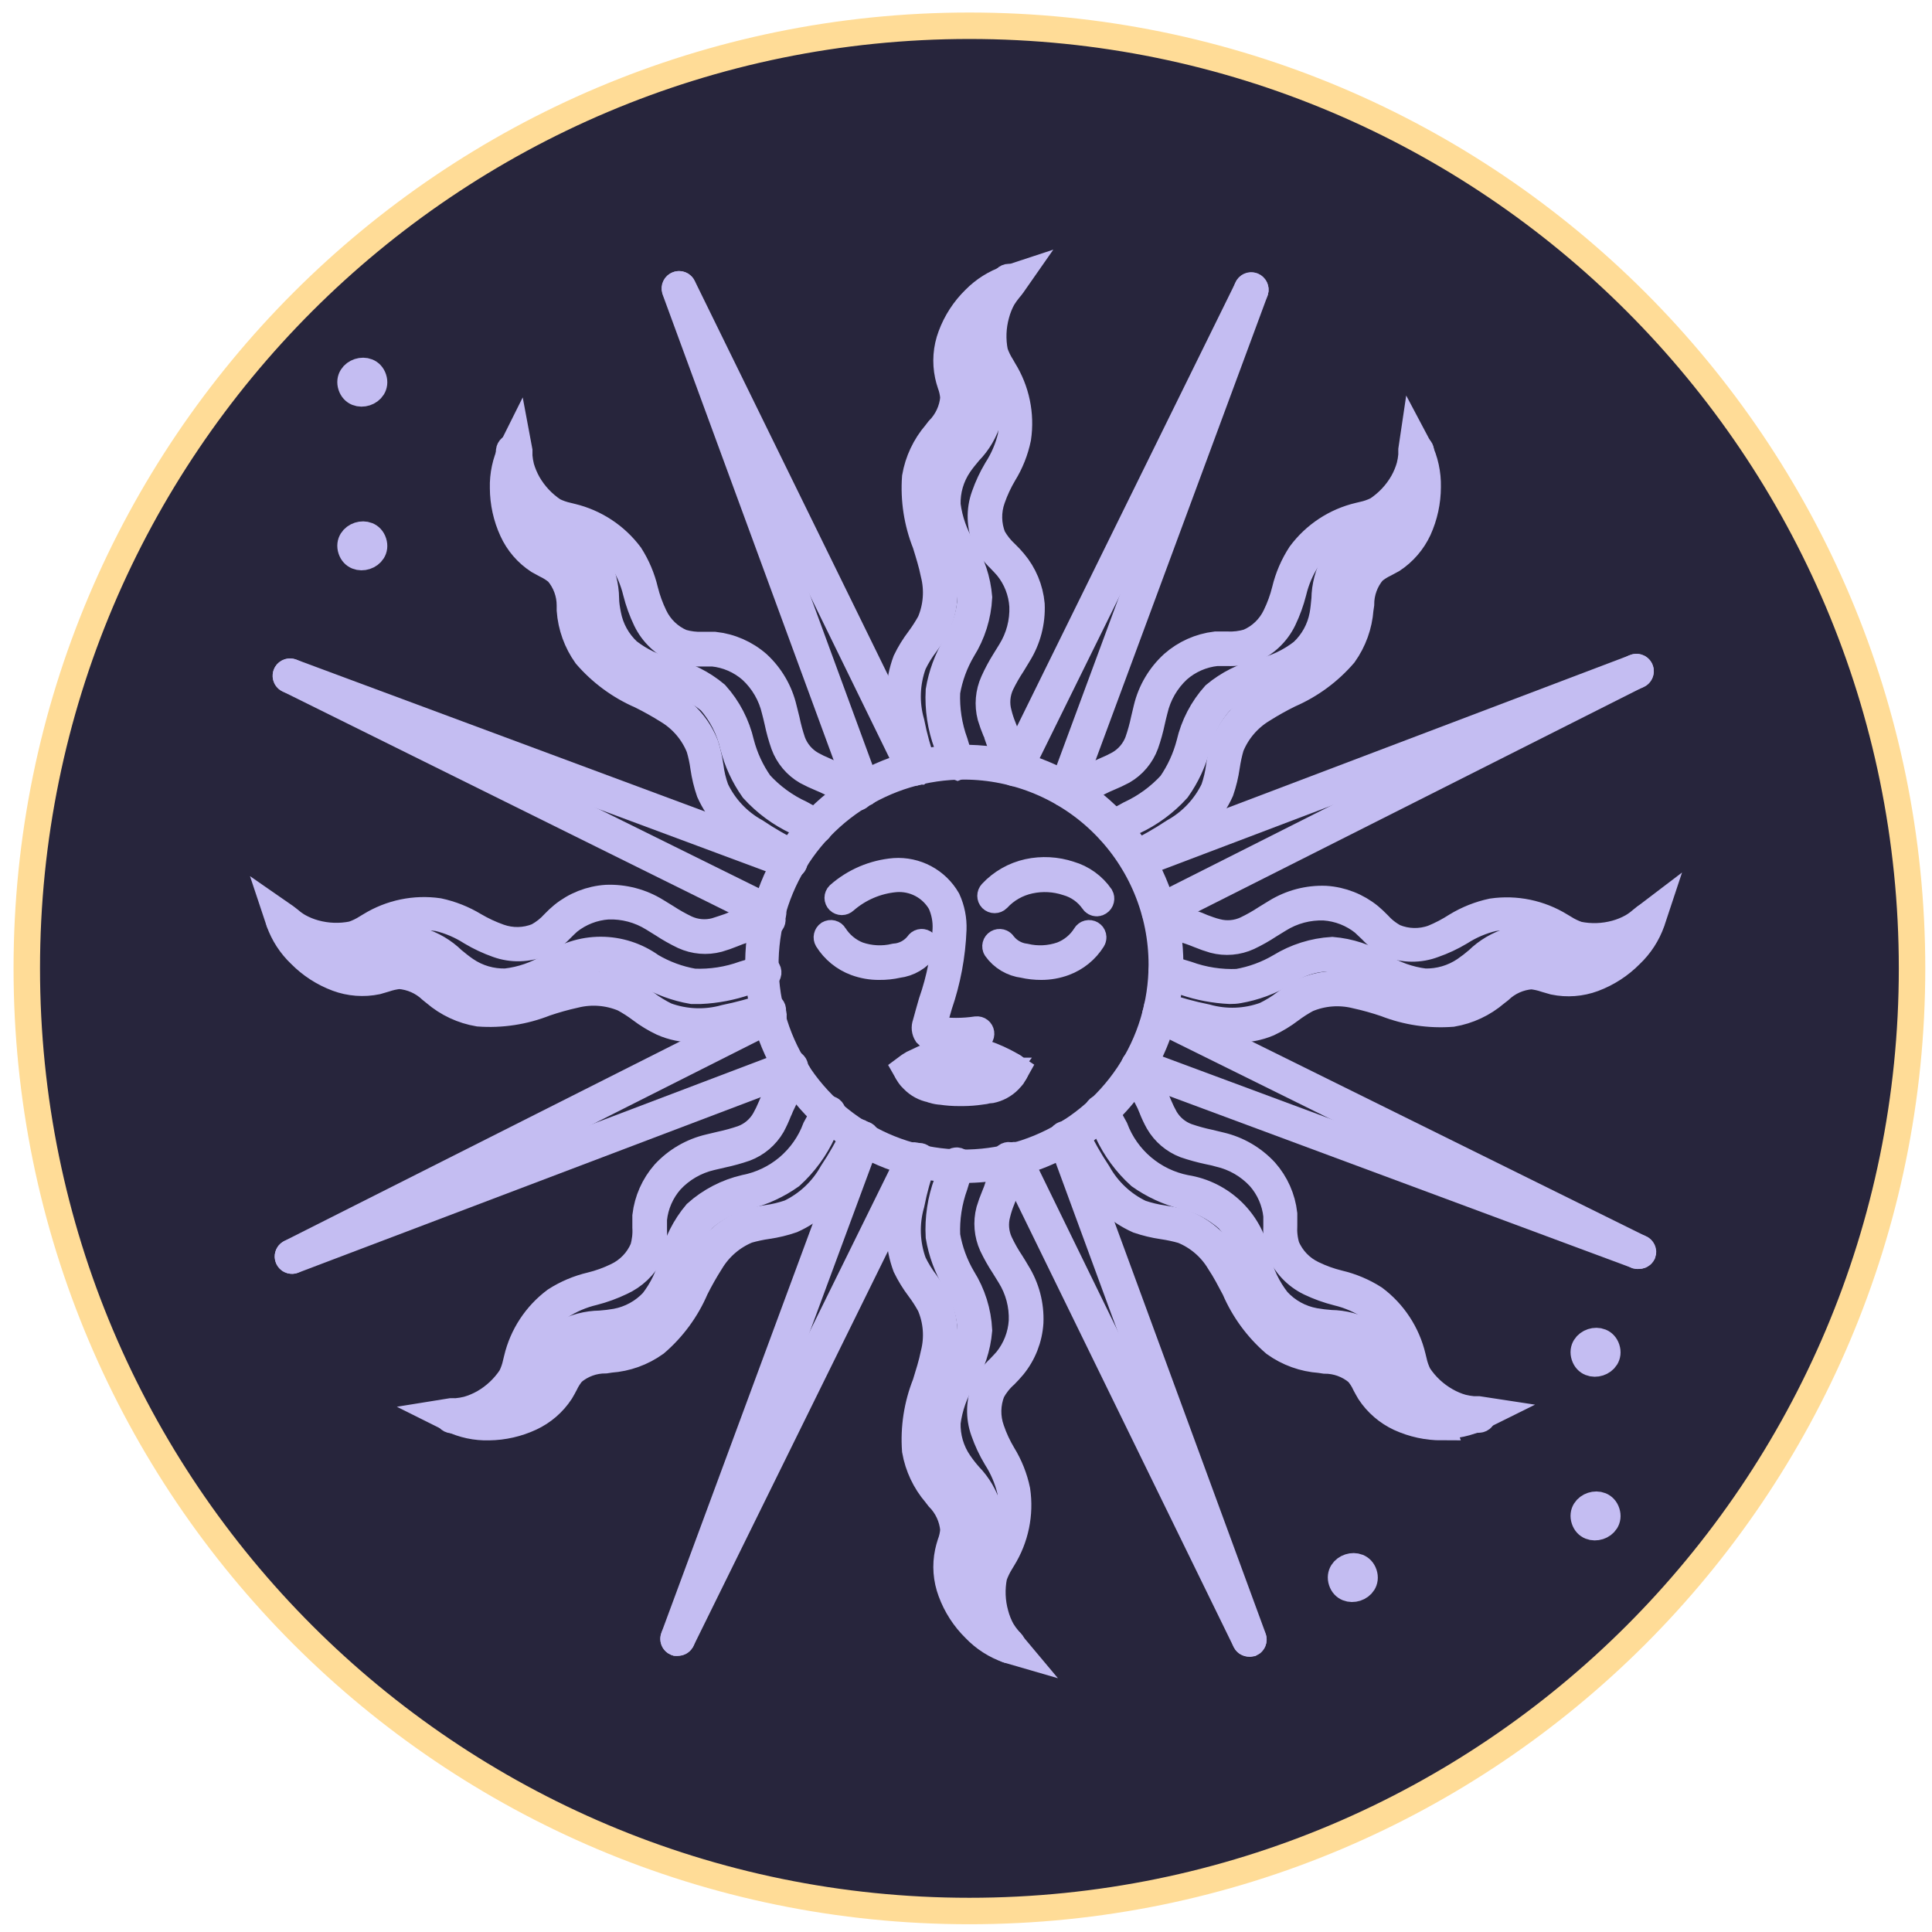
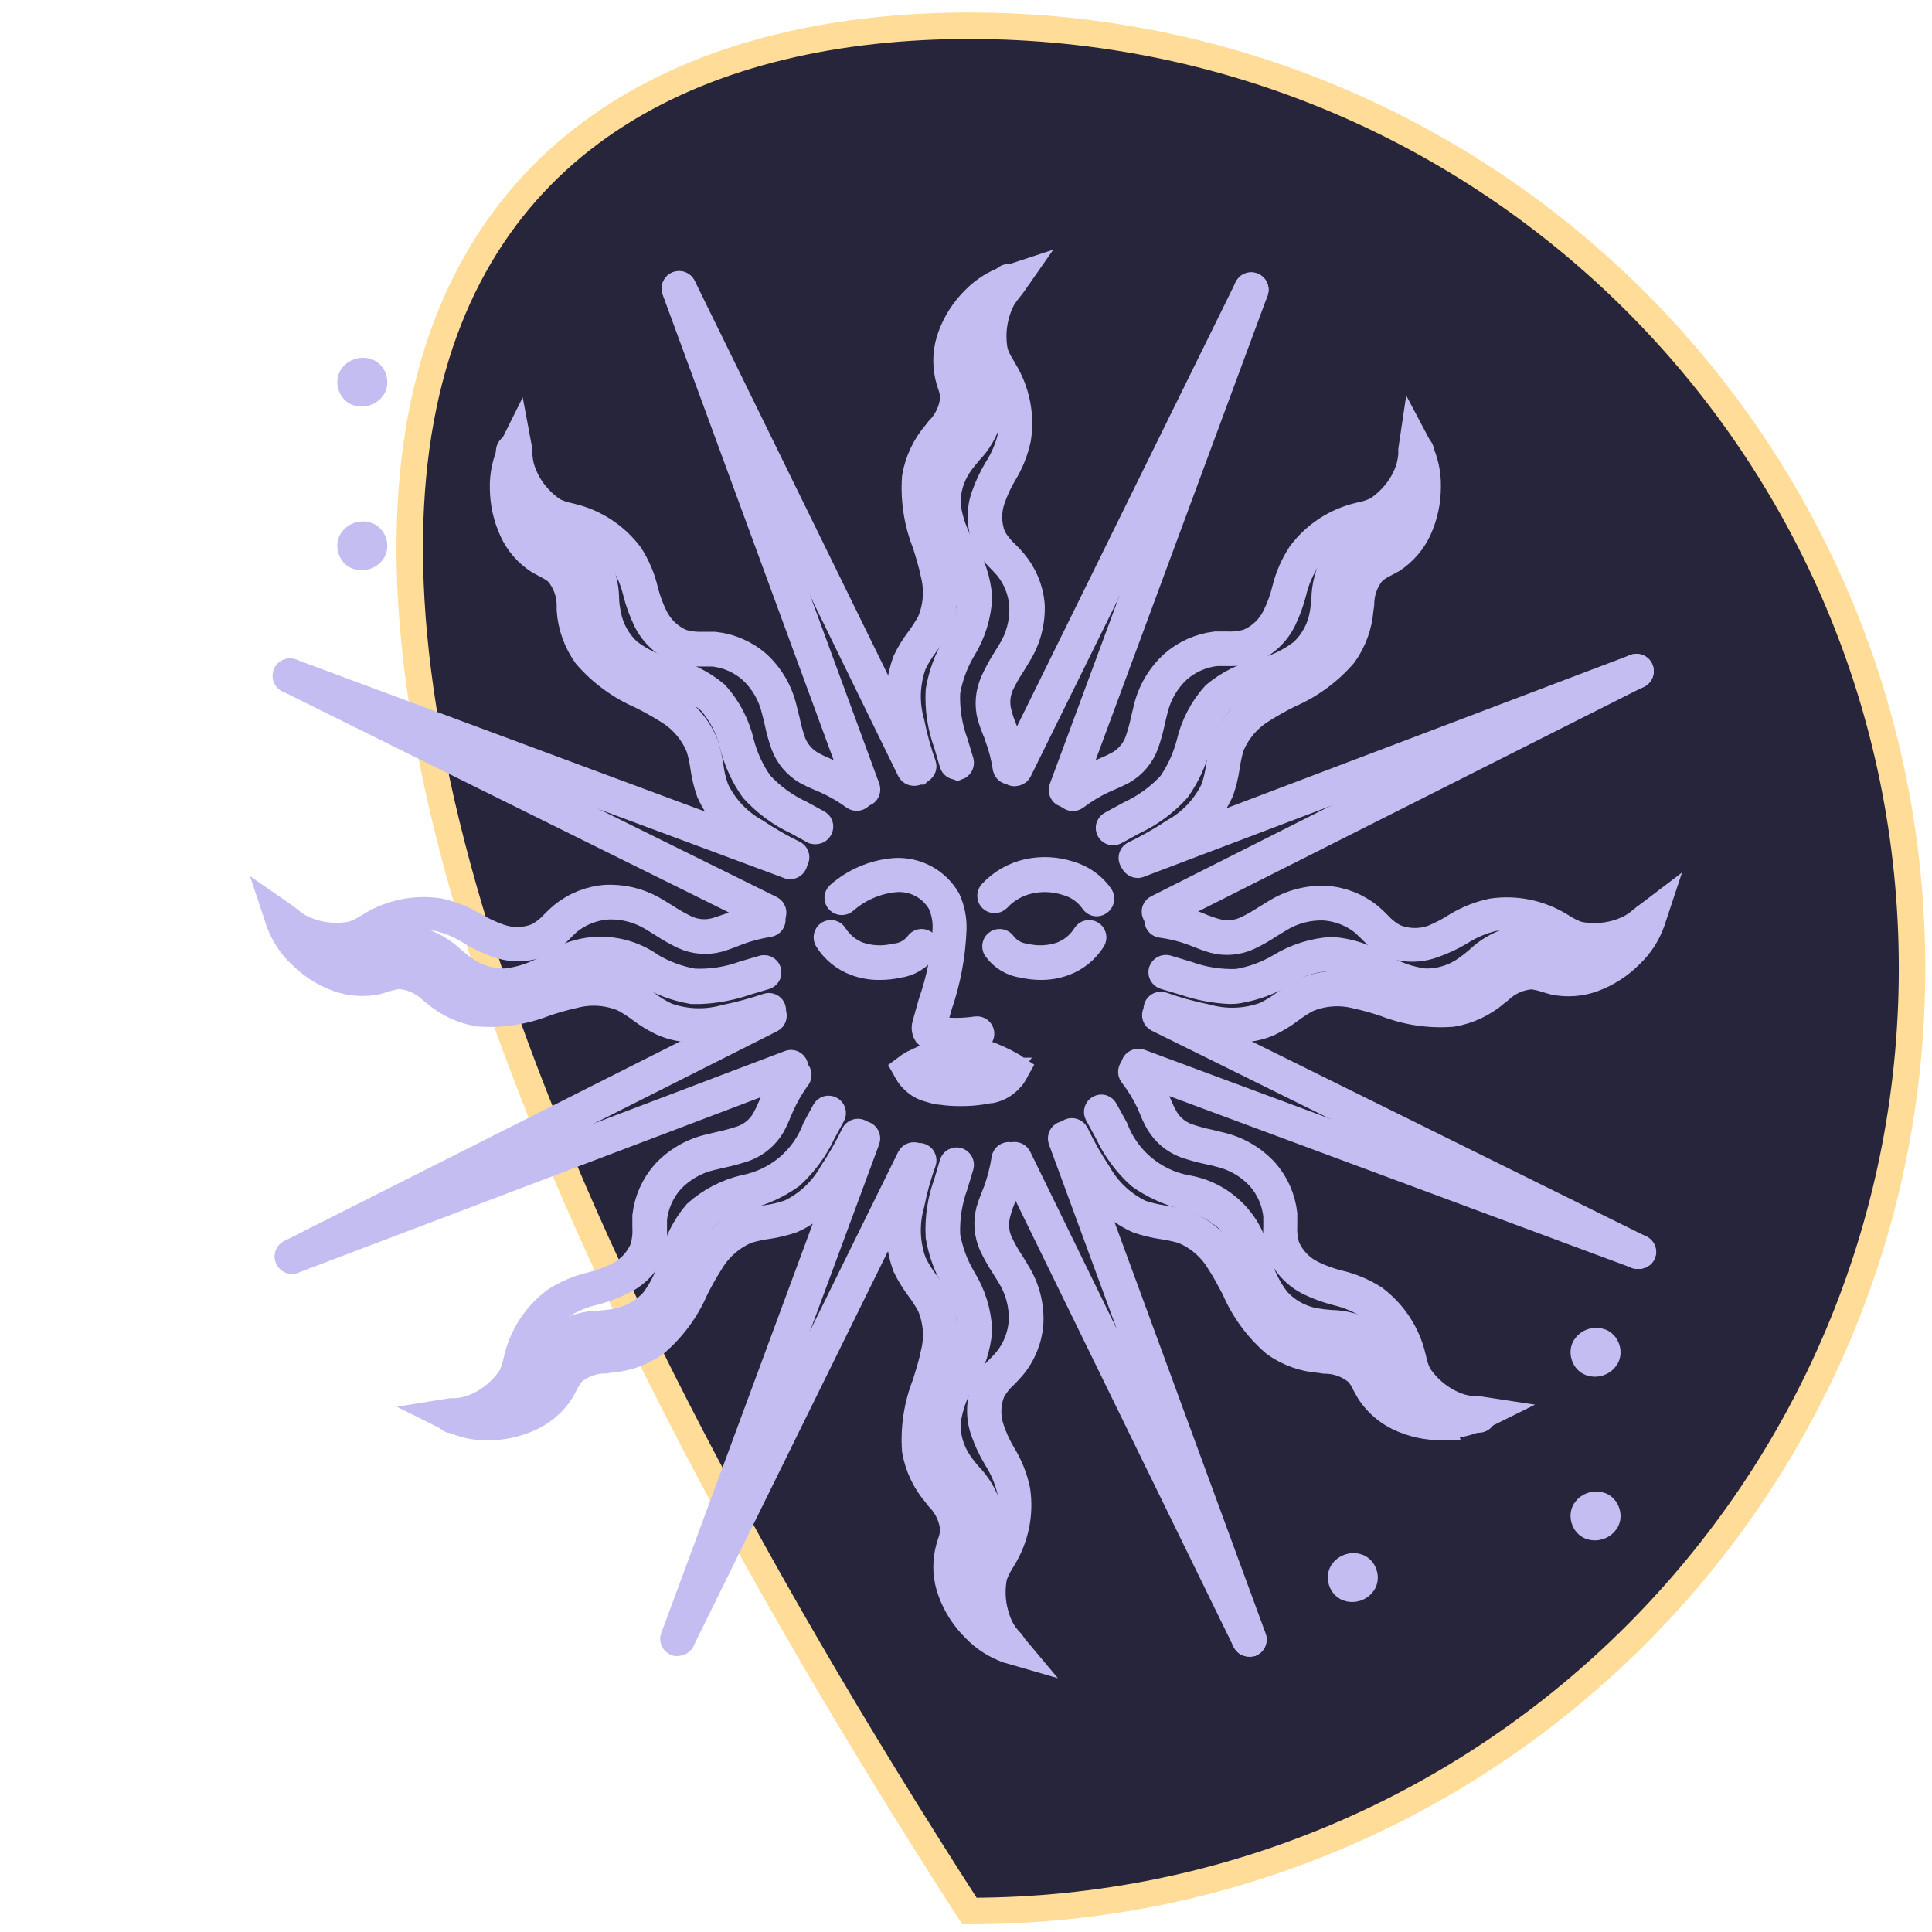
<svg xmlns="http://www.w3.org/2000/svg" width="73" height="73" viewBox="0 0 73 73" fill="none">
  <g id="Group 408">
-     <path id="circle" d="M72.246 36.59C72.246 56.261 56.3 72.207 36.629 72.207C16.958 72.207 1.012 56.261 1.012 36.59C1.012 16.919 16.958 0.973 36.629 0.973C56.3 0.973 72.246 16.919 72.246 36.59Z" fill="#27253C" stroke="#FFDC97" />
+     <path id="circle" d="M72.246 36.59C72.246 56.261 56.3 72.207 36.629 72.207C1.012 16.919 16.958 0.973 36.629 0.973C56.3 0.973 72.246 16.919 72.246 36.59Z" fill="#27253C" stroke="#FFDC97" />
    <g id="Group">
-       <path id="Vector" d="M36.435 44.198C34.896 44.198 33.392 43.742 32.113 42.887C30.834 42.032 29.837 40.817 29.248 39.396C28.66 37.975 28.506 36.411 28.806 34.902C29.106 33.393 29.847 32.007 30.934 30.919C32.022 29.831 33.408 29.09 34.917 28.79C36.426 28.49 37.99 28.644 39.411 29.233C40.833 29.822 42.048 30.819 42.902 32.098C43.757 33.377 44.213 34.881 44.213 36.419C44.212 38.482 43.392 40.46 41.933 41.918C40.475 43.377 38.497 44.197 36.435 44.198ZM36.435 28.956C34.952 28.951 33.502 29.386 32.267 30.206C31.031 31.026 30.067 32.193 29.496 33.561C28.925 34.929 28.773 36.436 29.059 37.891C29.345 39.345 30.056 40.682 31.103 41.733C32.149 42.783 33.483 43.499 34.937 43.79C36.391 44.081 37.898 43.934 39.268 43.368C40.638 42.802 41.809 41.842 42.633 40.61C43.458 39.378 43.898 37.929 43.898 36.446C43.898 34.464 43.112 32.563 41.713 31.16C40.315 29.756 38.416 28.964 36.435 28.956Z" fill="#C4BDF2" stroke="#C4BDF2" />
      <g id="Group_2">
        <path id="Vector_2" d="M36.197 39.287C35.898 39.288 35.599 39.265 35.303 39.217C35.195 39.209 35.093 39.159 35.02 39.078C34.982 39.02 34.958 38.953 34.95 38.883C34.943 38.813 34.952 38.742 34.977 38.677C35.047 38.41 35.127 38.142 35.202 37.874C35.514 36.984 35.694 36.052 35.737 35.109C35.752 34.767 35.686 34.426 35.544 34.114C35.374 33.817 35.124 33.575 34.822 33.415C34.52 33.255 34.178 33.184 33.838 33.21C33.126 33.273 32.454 33.562 31.917 34.033C31.887 34.061 31.848 34.077 31.807 34.077C31.767 34.077 31.727 34.061 31.698 34.033C31.669 34.004 31.652 33.965 31.652 33.924C31.652 33.883 31.669 33.843 31.698 33.814C32.283 33.299 33.018 32.986 33.795 32.921C34.195 32.894 34.595 32.98 34.949 33.169C35.303 33.358 35.596 33.643 35.796 33.991C35.958 34.346 36.035 34.734 36.02 35.125C35.982 36.098 35.802 37.06 35.485 37.981C35.41 38.244 35.33 38.517 35.261 38.773C35.25 38.815 35.25 38.859 35.261 38.902H35.352C35.864 38.979 36.385 38.979 36.898 38.902C36.938 38.897 36.979 38.909 37.011 38.934C37.043 38.959 37.063 38.995 37.069 39.035C37.075 39.076 37.065 39.117 37.041 39.15C37.017 39.183 36.981 39.205 36.941 39.212C36.694 39.253 36.446 39.278 36.197 39.287Z" fill="#C4BDF2" stroke="#C4BDF2" />
        <path id="Vector_3" d="M41.444 34.124C41.417 34.124 41.391 34.117 41.367 34.104C41.344 34.091 41.325 34.072 41.31 34.049C41.072 33.706 40.722 33.457 40.321 33.343C39.865 33.192 39.377 33.166 38.908 33.268C38.442 33.367 38.017 33.608 37.694 33.958C37.664 33.988 37.623 34.004 37.581 34.004C37.539 34.004 37.499 33.988 37.469 33.958C37.441 33.929 37.426 33.889 37.426 33.849C37.426 33.808 37.441 33.769 37.469 33.739C37.837 33.344 38.317 33.07 38.844 32.953C39.368 32.839 39.913 32.869 40.422 33.038C40.893 33.175 41.303 33.47 41.583 33.873C41.603 33.909 41.609 33.952 41.599 33.993C41.59 34.034 41.565 34.069 41.529 34.092C41.505 34.112 41.475 34.123 41.444 34.124Z" fill="#C4BDF2" stroke="#C4BDF2" />
        <path id="Vector_4" d="M39.347 36.526C39.119 36.527 38.891 36.502 38.668 36.451C38.463 36.426 38.265 36.358 38.087 36.252C37.909 36.146 37.756 36.005 37.636 35.836C37.625 35.819 37.618 35.799 37.615 35.779C37.612 35.759 37.613 35.738 37.618 35.718C37.623 35.698 37.632 35.679 37.644 35.663C37.656 35.647 37.671 35.633 37.689 35.622C37.707 35.612 37.726 35.605 37.746 35.602C37.767 35.599 37.787 35.6 37.807 35.605C37.827 35.61 37.846 35.618 37.862 35.631C37.879 35.643 37.892 35.658 37.903 35.676C38.003 35.806 38.127 35.916 38.27 35.997C38.412 36.079 38.569 36.132 38.732 36.152C39.191 36.261 39.672 36.236 40.118 36.082C40.49 35.939 40.806 35.678 41.017 35.339C41.027 35.321 41.041 35.306 41.057 35.294C41.074 35.281 41.093 35.273 41.112 35.268C41.132 35.263 41.153 35.262 41.173 35.265C41.194 35.268 41.213 35.275 41.23 35.285C41.248 35.296 41.263 35.31 41.276 35.326C41.288 35.343 41.297 35.361 41.302 35.381C41.307 35.401 41.308 35.422 41.304 35.442C41.301 35.462 41.295 35.482 41.284 35.499C41.033 35.9 40.657 36.207 40.214 36.371C39.937 36.474 39.643 36.526 39.347 36.526Z" fill="#C4BDF2" stroke="#C4BDF2" />
        <path id="Vector_5" d="M33.222 36.526C32.919 36.529 32.618 36.476 32.334 36.371C31.891 36.207 31.515 35.9 31.264 35.499C31.244 35.464 31.237 35.422 31.246 35.383C31.255 35.343 31.279 35.308 31.312 35.285C31.33 35.275 31.349 35.267 31.37 35.264C31.39 35.261 31.411 35.262 31.431 35.267C31.451 35.272 31.469 35.281 31.486 35.293C31.502 35.306 31.516 35.321 31.526 35.339C31.74 35.675 32.054 35.936 32.425 36.082C32.871 36.236 33.352 36.261 33.811 36.152C33.983 36.139 34.151 36.089 34.303 36.007C34.455 35.925 34.588 35.812 34.694 35.676C34.704 35.658 34.718 35.643 34.734 35.63C34.751 35.618 34.769 35.609 34.789 35.604C34.809 35.599 34.83 35.598 34.85 35.602C34.87 35.605 34.89 35.612 34.907 35.622C34.925 35.633 34.941 35.647 34.953 35.663C34.965 35.68 34.974 35.699 34.978 35.719C34.983 35.739 34.983 35.76 34.979 35.78C34.975 35.8 34.967 35.819 34.956 35.836C34.837 36.006 34.683 36.148 34.505 36.254C34.327 36.36 34.129 36.427 33.923 36.452C33.693 36.504 33.458 36.529 33.222 36.526Z" fill="#C4BDF2" stroke="#C4BDF2" />
        <g id="Group_3">
          <path id="Vector_6" d="M38.212 40.592H34.425C34.383 40.592 34.344 40.576 34.315 40.547C34.286 40.518 34.27 40.478 34.27 40.437C34.27 40.396 34.286 40.356 34.315 40.327C34.344 40.298 34.383 40.282 34.425 40.282H38.212C38.253 40.282 38.293 40.298 38.322 40.327C38.351 40.356 38.367 40.396 38.367 40.437C38.367 40.478 38.351 40.518 38.322 40.547C38.293 40.576 38.253 40.592 38.212 40.592Z" fill="#C4BDF2" stroke="#C4BDF2" />
          <path id="Vector_7" d="M36.404 41.293H36.239C36.017 41.294 35.795 41.278 35.575 41.245C35.472 41.24 35.369 41.222 35.27 41.191C35.237 41.185 35.204 41.175 35.174 41.159C34.919 41.109 34.686 40.982 34.505 40.795L34.473 40.763C34.435 40.728 34.401 40.688 34.371 40.646C34.352 40.621 34.335 40.594 34.323 40.565L34.281 40.501L34.211 40.378L34.355 40.271L34.495 40.185L34.666 40.105C34.971 39.952 35.29 39.827 35.618 39.731C35.746 39.684 35.884 39.671 36.019 39.693C36.122 39.731 36.22 39.783 36.308 39.849C36.396 39.782 36.493 39.73 36.597 39.693C36.728 39.672 36.862 39.683 36.987 39.725C37.319 39.825 37.642 39.954 37.95 40.111L38.1 40.191L38.25 40.276L38.368 40.357L38.416 40.389L38.341 40.523C38.327 40.55 38.311 40.577 38.293 40.603L38.255 40.667C38.222 40.709 38.187 40.748 38.148 40.785L38.122 40.817C37.935 41.005 37.697 41.134 37.437 41.186C37.41 41.191 37.383 41.191 37.357 41.186C37.252 41.216 37.144 41.236 37.036 41.245C36.827 41.275 36.616 41.291 36.404 41.293ZM36.308 40.983C36.544 40.986 36.78 40.972 37.014 40.94C37.103 40.934 37.191 40.919 37.276 40.897L37.357 40.87C37.559 40.829 37.744 40.731 37.892 40.587L37.924 40.555C37.95 40.526 37.975 40.495 37.998 40.464H37.961L37.806 40.383C37.517 40.235 37.214 40.115 36.902 40.025C36.829 39.996 36.75 39.983 36.672 39.988C36.581 40.026 36.496 40.079 36.42 40.143L36.329 40.212L36.206 40.164C36.125 40.089 36.031 40.03 35.928 39.988C35.854 39.983 35.779 39.994 35.709 40.02C35.396 40.113 35.092 40.233 34.799 40.378L34.671 40.448L34.607 40.485C34.629 40.516 34.654 40.545 34.682 40.571L34.714 40.608C34.862 40.75 35.047 40.847 35.249 40.886L35.34 40.918C35.424 40.94 35.51 40.954 35.596 40.961C35.829 40.985 36.063 40.992 36.297 40.983H36.308Z" fill="#C4BDF2" stroke="#C4BDF2" />
        </g>
      </g>
      <g id="Group_4">
        <path id="Vector_8" d="M38.358 29.203C38.336 29.211 38.312 29.211 38.289 29.203C38.271 29.194 38.255 29.182 38.241 29.167C38.228 29.152 38.218 29.135 38.211 29.116C38.205 29.097 38.202 29.077 38.203 29.057C38.205 29.037 38.21 29.017 38.219 29L47.137 10.885C47.146 10.867 47.158 10.85 47.173 10.836C47.189 10.822 47.206 10.811 47.226 10.804C47.245 10.797 47.266 10.794 47.287 10.795C47.307 10.796 47.327 10.801 47.346 10.81C47.365 10.819 47.382 10.831 47.395 10.847C47.409 10.862 47.42 10.88 47.426 10.9C47.433 10.919 47.435 10.94 47.434 10.96C47.432 10.981 47.425 11.001 47.416 11.019L38.498 29.112C38.485 29.139 38.466 29.161 38.441 29.177C38.417 29.194 38.388 29.202 38.358 29.203Z" fill="#C4BDF2" stroke="#C4BDF2" />
        <path id="Vector_9" d="M40.279 30H40.225C40.187 29.984 40.156 29.954 40.139 29.916C40.122 29.878 40.12 29.835 40.135 29.796L47.132 10.885C47.146 10.847 47.175 10.816 47.212 10.799C47.249 10.782 47.292 10.78 47.33 10.794C47.369 10.81 47.4 10.839 47.418 10.877C47.436 10.915 47.439 10.958 47.426 10.998L40.429 29.898C40.416 29.927 40.395 29.952 40.368 29.97C40.342 29.988 40.311 29.998 40.279 30Z" fill="#C4BDF2" stroke="#C4BDF2" />
      </g>
      <g id="Group_5">
        <path id="Vector_10" d="M34.528 29.192C34.499 29.192 34.471 29.184 34.446 29.169C34.422 29.154 34.402 29.132 34.389 29.106L25.524 10.965C25.515 10.947 25.51 10.927 25.508 10.907C25.507 10.886 25.509 10.866 25.516 10.847C25.522 10.827 25.532 10.809 25.546 10.794C25.559 10.778 25.576 10.766 25.594 10.757C25.613 10.748 25.633 10.742 25.653 10.741C25.674 10.74 25.695 10.743 25.714 10.75C25.733 10.757 25.751 10.768 25.766 10.782C25.782 10.796 25.794 10.813 25.802 10.832L34.694 28.973C34.703 28.99 34.708 29.01 34.71 29.03C34.711 29.05 34.709 29.07 34.702 29.089C34.696 29.108 34.685 29.125 34.672 29.14C34.659 29.155 34.642 29.167 34.624 29.176C34.594 29.191 34.561 29.196 34.528 29.192Z" fill="#C4BDF2" stroke="#C4BDF2" />
        <path id="Vector_11" d="M32.602 29.984C32.571 29.984 32.54 29.975 32.514 29.956C32.488 29.938 32.468 29.912 32.458 29.882L25.503 10.949C25.491 10.91 25.494 10.868 25.512 10.831C25.53 10.794 25.561 10.766 25.6 10.752C25.638 10.738 25.68 10.739 25.717 10.756C25.754 10.773 25.783 10.804 25.798 10.842L32.752 29.775C32.766 29.814 32.765 29.857 32.748 29.895C32.731 29.933 32.7 29.963 32.661 29.978L32.602 29.984Z" fill="#C4BDF2" stroke="#C4BDF2" />
      </g>
      <g id="Group_6">
        <path id="Vector_12" d="M25.604 62.066C25.583 62.071 25.561 62.071 25.54 62.066C25.521 62.057 25.504 62.045 25.49 62.03C25.476 62.015 25.465 61.997 25.458 61.977C25.451 61.958 25.448 61.937 25.449 61.917C25.451 61.896 25.456 61.876 25.465 61.857L34.388 43.743C34.407 43.707 34.44 43.68 34.479 43.667C34.517 43.654 34.56 43.656 34.597 43.673C34.615 43.683 34.631 43.695 34.645 43.711C34.658 43.726 34.668 43.744 34.675 43.763C34.681 43.783 34.684 43.803 34.682 43.824C34.681 43.844 34.675 43.864 34.666 43.882L25.743 61.996C25.728 62.019 25.707 62.038 25.683 62.05C25.658 62.062 25.631 62.068 25.604 62.066Z" fill="#C4BDF2" stroke="#C4BDF2" />
        <path id="Vector_13" d="M25.603 62.066H25.549C25.511 62.051 25.48 62.023 25.463 61.986C25.446 61.948 25.445 61.906 25.459 61.868L32.456 42.957C32.462 42.937 32.473 42.919 32.486 42.904C32.5 42.889 32.517 42.877 32.535 42.868C32.554 42.86 32.574 42.855 32.594 42.855C32.615 42.854 32.635 42.858 32.654 42.866C32.673 42.872 32.691 42.883 32.706 42.896C32.722 42.91 32.734 42.926 32.743 42.944C32.752 42.963 32.757 42.983 32.759 43.003C32.76 43.024 32.757 43.044 32.75 43.064L25.753 61.975C25.739 62.003 25.718 62.026 25.691 62.043C25.665 62.059 25.634 62.067 25.603 62.066Z" fill="#C4BDF2" stroke="#C4BDF2" />
      </g>
      <g id="Group_7">
        <path id="Vector_14" d="M47.202 62.098C47.173 62.098 47.145 62.09 47.12 62.075C47.096 62.06 47.076 62.038 47.063 62.013L38.198 43.872C38.188 43.853 38.182 43.834 38.18 43.813C38.178 43.792 38.181 43.772 38.187 43.752C38.194 43.733 38.204 43.715 38.218 43.699C38.232 43.684 38.249 43.672 38.268 43.663C38.305 43.646 38.347 43.644 38.386 43.656C38.425 43.669 38.457 43.697 38.476 43.733L47.341 61.889C47.35 61.908 47.356 61.928 47.357 61.948C47.358 61.968 47.356 61.989 47.349 62.008C47.343 62.028 47.333 62.046 47.319 62.061C47.306 62.077 47.29 62.089 47.271 62.098C47.248 62.103 47.225 62.103 47.202 62.098Z" fill="#C4BDF2" stroke="#C4BDF2" />
        <path id="Vector_15" d="M47.202 62.098C47.17 62.098 47.139 62.089 47.113 62.071C47.087 62.052 47.067 62.026 47.057 61.996L40.102 43.064C40.096 43.044 40.093 43.024 40.094 43.003C40.095 42.983 40.1 42.963 40.109 42.944C40.118 42.926 40.131 42.91 40.146 42.896C40.161 42.883 40.179 42.872 40.199 42.866C40.218 42.858 40.238 42.854 40.258 42.855C40.279 42.855 40.299 42.86 40.317 42.868C40.336 42.877 40.352 42.889 40.366 42.904C40.38 42.919 40.39 42.937 40.397 42.957L47.351 61.889C47.359 61.908 47.363 61.928 47.362 61.949C47.362 61.969 47.357 61.989 47.349 62.008C47.34 62.026 47.328 62.043 47.313 62.057C47.297 62.07 47.28 62.081 47.26 62.087C47.242 62.097 47.222 62.101 47.202 62.098Z" fill="#C4BDF2" stroke="#C4BDF2" />
        <path id="Vector_16" d="M13.268 14.579C13.441 15.109 14.285 14.837 14.111 14.303C13.937 13.77 13.094 14.046 13.268 14.579Z" fill="#C4BDF2" stroke="#C4BDF2" />
        <path id="Vector_17" d="M13.268 20.763C13.441 21.293 14.285 21.021 14.111 20.488C13.937 19.954 13.094 20.23 13.268 20.763Z" fill="#C4BDF2" stroke="#C4BDF2" />
        <path id="Vector_18" d="M59.866 51.234C60.039 51.764 60.883 51.492 60.709 50.958C60.535 50.425 59.691 50.7 59.866 51.234Z" fill="#C4BDF2" stroke="#C4BDF2" />
        <path id="Vector_19" d="M59.866 57.418C60.039 57.948 60.883 57.676 60.709 57.142C60.535 56.609 59.691 56.884 59.866 57.418Z" fill="#C4BDF2" stroke="#C4BDF2" />
        <path id="Vector_20" d="M50.694 59.745C50.867 60.276 51.711 60.004 51.537 59.47C51.363 58.937 50.52 59.212 50.694 59.745Z" fill="#C4BDF2" stroke="#C4BDF2" />
      </g>
      <g id="Group_8">
        <path id="Vector_21" d="M61.906 47.445C61.885 47.45 61.863 47.45 61.842 47.445L43.738 38.495C43.72 38.486 43.704 38.473 43.69 38.458C43.677 38.442 43.667 38.424 43.66 38.405C43.654 38.386 43.651 38.365 43.653 38.345C43.654 38.324 43.66 38.304 43.669 38.286C43.688 38.25 43.721 38.223 43.759 38.21C43.798 38.197 43.84 38.2 43.877 38.217L61.981 47.167C62 47.175 62.017 47.188 62.031 47.203C62.044 47.218 62.055 47.236 62.061 47.256C62.068 47.276 62.07 47.296 62.069 47.317C62.067 47.337 62.06 47.357 62.051 47.376C62.035 47.399 62.014 47.418 61.988 47.43C61.963 47.443 61.934 47.448 61.906 47.445Z" fill="#C4BDF2" stroke="#C4BDF2" />
        <path id="Vector_22" d="M61.906 47.445C61.888 47.45 61.87 47.45 61.852 47.445L42.952 40.426C42.914 40.412 42.883 40.383 42.866 40.346C42.849 40.309 42.847 40.267 42.861 40.228C42.876 40.19 42.906 40.158 42.944 40.141C42.981 40.123 43.024 40.12 43.064 40.132L61.981 47.162C62.019 47.176 62.05 47.205 62.067 47.242C62.084 47.279 62.086 47.321 62.072 47.359C62.056 47.389 62.032 47.414 62.002 47.429C61.973 47.444 61.939 47.45 61.906 47.445Z" fill="#C4BDF2" stroke="#C4BDF2" />
      </g>
      <g id="Group_9">
        <path id="Vector_23" d="M43.793 34.606C43.758 34.606 43.724 34.594 43.696 34.572C43.668 34.551 43.649 34.52 43.641 34.486C43.633 34.452 43.636 34.416 43.651 34.385C43.666 34.353 43.692 34.327 43.723 34.312L61.762 25.217C61.8 25.2 61.842 25.198 61.88 25.21C61.919 25.223 61.952 25.25 61.971 25.287C61.98 25.305 61.986 25.325 61.987 25.345C61.989 25.365 61.986 25.386 61.98 25.405C61.973 25.425 61.963 25.443 61.95 25.458C61.936 25.473 61.92 25.486 61.901 25.495L43.862 34.59C43.84 34.6 43.817 34.605 43.793 34.606Z" fill="#C4BDF2" stroke="#C4BDF2" />
        <path id="Vector_24" d="M42.983 32.675C42.952 32.673 42.921 32.663 42.894 32.645C42.868 32.627 42.847 32.602 42.834 32.573C42.82 32.534 42.821 32.491 42.838 32.453C42.855 32.415 42.886 32.385 42.925 32.37L61.777 25.217C61.796 25.209 61.817 25.206 61.838 25.206C61.859 25.206 61.879 25.211 61.898 25.22C61.917 25.228 61.934 25.24 61.948 25.256C61.962 25.271 61.973 25.288 61.98 25.308C61.995 25.347 61.993 25.39 61.976 25.428C61.959 25.466 61.928 25.496 61.889 25.511L43.037 32.664L42.983 32.675Z" fill="#C4BDF2" stroke="#C4BDF2" />
      </g>
      <g id="Group_10">
        <path id="Vector_25" d="M29.06 34.638C29.037 34.643 29.013 34.643 28.99 34.638L10.887 25.672C10.869 25.663 10.852 25.65 10.839 25.634C10.825 25.619 10.815 25.601 10.809 25.582C10.802 25.562 10.8 25.542 10.801 25.522C10.803 25.501 10.808 25.481 10.817 25.463C10.837 25.427 10.869 25.4 10.908 25.387C10.947 25.374 10.989 25.376 11.026 25.393L29.129 34.344C29.165 34.363 29.193 34.395 29.206 34.434C29.218 34.473 29.216 34.515 29.199 34.552C29.186 34.578 29.166 34.599 29.141 34.614C29.117 34.629 29.089 34.637 29.06 34.638Z" fill="#C4BDF2" stroke="#C4BDF2" />
        <path id="Vector_26" d="M29.879 32.718H29.826L10.904 25.683C10.865 25.668 10.833 25.639 10.816 25.602C10.798 25.564 10.796 25.521 10.81 25.482C10.824 25.443 10.854 25.411 10.891 25.394C10.929 25.376 10.972 25.374 11.011 25.388L29.911 32.413C29.95 32.428 29.981 32.458 29.999 32.495C30.017 32.533 30.02 32.576 30.008 32.616C29.997 32.643 29.98 32.666 29.957 32.684C29.935 32.702 29.908 32.714 29.879 32.718Z" fill="#C4BDF2" stroke="#C4BDF2" />
      </g>
      <g id="Group_11">
        <path id="Vector_27" d="M11.033 47.632C11.004 47.632 10.976 47.624 10.951 47.609C10.927 47.594 10.907 47.572 10.894 47.547C10.877 47.51 10.874 47.467 10.887 47.429C10.9 47.39 10.927 47.357 10.963 47.338L29.003 38.243C29.02 38.233 29.04 38.227 29.06 38.225C29.081 38.222 29.101 38.224 29.121 38.23C29.14 38.236 29.158 38.246 29.174 38.26C29.189 38.273 29.202 38.289 29.211 38.308C29.22 38.326 29.226 38.346 29.227 38.366C29.229 38.387 29.226 38.407 29.22 38.426C29.213 38.446 29.203 38.464 29.19 38.479C29.176 38.495 29.16 38.507 29.142 38.516L11.102 47.611C11.081 47.623 11.057 47.63 11.033 47.632Z" fill="#C4BDF2" stroke="#C4BDF2" />
        <path id="Vector_28" d="M11.034 47.633C11.002 47.633 10.971 47.623 10.945 47.605C10.919 47.587 10.9 47.561 10.89 47.531C10.882 47.512 10.879 47.492 10.879 47.471C10.879 47.451 10.884 47.431 10.893 47.412C10.901 47.394 10.913 47.377 10.928 47.364C10.944 47.35 10.961 47.339 10.981 47.333L29.833 40.18C29.852 40.173 29.872 40.169 29.893 40.169C29.913 40.17 29.933 40.175 29.952 40.183C29.97 40.192 29.987 40.204 30 40.219C30.014 40.234 30.025 40.252 30.031 40.271C30.039 40.29 30.042 40.31 30.042 40.331C30.041 40.351 30.037 40.371 30.028 40.39C30.02 40.408 30.008 40.425 29.992 40.439C29.977 40.452 29.959 40.463 29.94 40.469L11.088 47.622C11.072 47.631 11.053 47.635 11.034 47.633Z" fill="#C4BDF2" stroke="#C4BDF2" />
      </g>
      <g id="Group_12">
        <g id="Group_13">
          <g id="Group_14">
            <path id="Vector_29" d="M34.726 29.149C34.694 29.149 34.663 29.138 34.637 29.119C34.611 29.1 34.592 29.073 34.582 29.042C34.39 28.498 34.238 27.94 34.127 27.373C33.907 26.582 33.942 25.741 34.229 24.971C34.368 24.682 34.537 24.408 34.731 24.153C34.883 23.948 35.02 23.733 35.144 23.511C35.39 22.933 35.439 22.29 35.283 21.681C35.208 21.301 35.085 20.916 34.972 20.547C34.653 19.747 34.52 18.886 34.582 18.027C34.687 17.418 34.955 16.849 35.358 16.38L35.465 16.241C35.788 15.916 35.987 15.488 36.026 15.031C36.013 14.848 35.973 14.668 35.908 14.496C35.874 14.395 35.846 14.291 35.823 14.186C35.717 13.686 35.755 13.167 35.935 12.688C36.128 12.165 36.435 11.692 36.834 11.303C37.177 10.954 37.596 10.69 38.059 10.532L38.53 10.377L38.257 10.768C38.219 10.822 38.178 10.873 38.134 10.923C38.044 11.031 37.962 11.146 37.888 11.265C37.781 11.46 37.699 11.666 37.642 11.88C37.512 12.344 37.494 12.832 37.588 13.303C37.652 13.492 37.738 13.671 37.845 13.838L37.925 13.978C38.403 14.747 38.593 15.66 38.46 16.556C38.362 17.033 38.181 17.49 37.925 17.904C37.748 18.203 37.601 18.518 37.487 18.846C37.319 19.316 37.329 19.832 37.513 20.296C37.645 20.529 37.813 20.741 38.011 20.922C38.114 21.021 38.213 21.127 38.305 21.237C38.687 21.689 38.92 22.248 38.974 22.837C39.003 23.504 38.83 24.164 38.476 24.73L38.252 25.1C38.093 25.34 37.95 25.59 37.824 25.849C37.663 26.195 37.63 26.588 37.733 26.956C37.778 27.138 37.837 27.317 37.909 27.491L37.989 27.7C38.143 28.113 38.252 28.542 38.316 28.978C38.318 29.017 38.306 29.054 38.282 29.084C38.258 29.114 38.223 29.134 38.185 29.14C38.147 29.146 38.108 29.138 38.076 29.117C38.044 29.096 38.021 29.064 38.011 29.026C37.948 28.61 37.842 28.201 37.695 27.807C37.695 27.742 37.647 27.673 37.62 27.609C37.547 27.434 37.483 27.255 37.428 27.074C37.314 26.635 37.354 26.171 37.54 25.758C37.661 25.488 37.801 25.227 37.957 24.977L38.182 24.613C38.502 24.101 38.661 23.504 38.637 22.901C38.603 22.36 38.401 21.844 38.059 21.424C37.968 21.317 37.872 21.221 37.781 21.125C37.565 20.918 37.384 20.678 37.246 20.413C37.019 19.879 37.002 19.279 37.198 18.733C37.319 18.387 37.475 18.054 37.663 17.738C37.911 17.354 38.092 16.931 38.198 16.487C38.316 15.663 38.14 14.824 37.701 14.117L37.62 13.983C37.502 13.799 37.406 13.602 37.337 13.394C37.221 12.864 37.236 12.313 37.38 11.79C37.447 11.551 37.542 11.321 37.663 11.105V11.062C37.452 11.2 37.254 11.36 37.075 11.538C36.709 11.901 36.426 12.339 36.245 12.822C36.091 13.245 36.056 13.702 36.144 14.143C36.167 14.241 36.196 14.338 36.23 14.432C36.298 14.627 36.341 14.831 36.358 15.037C36.311 15.559 36.082 16.047 35.711 16.417L35.604 16.551C35.232 16.977 34.986 17.497 34.892 18.054C34.833 18.867 34.961 19.684 35.267 20.44C35.394 20.821 35.501 21.209 35.587 21.601C35.759 22.279 35.699 22.994 35.416 23.634C35.288 23.872 35.143 24.101 34.983 24.319C34.8 24.557 34.642 24.813 34.512 25.084C34.251 25.795 34.223 26.57 34.432 27.298C34.54 27.844 34.688 28.38 34.876 28.903C34.883 28.923 34.886 28.943 34.884 28.963C34.883 28.984 34.878 29.004 34.869 29.022C34.86 29.041 34.848 29.057 34.832 29.071C34.817 29.084 34.799 29.095 34.78 29.101L34.726 29.149Z" fill="#C4BDF2" stroke="#C4BDF2" />
            <path id="Vector_30" d="M36.145 28.962C36.111 28.962 36.078 28.951 36.051 28.931C36.024 28.911 36.004 28.882 35.995 28.849L35.781 28.117C35.543 27.47 35.439 26.782 35.476 26.094C35.576 25.496 35.786 24.921 36.097 24.399C36.441 23.849 36.642 23.222 36.68 22.574C36.624 21.966 36.427 21.38 36.102 20.862C35.773 20.325 35.563 19.723 35.487 19.097C35.462 18.487 35.637 17.886 35.984 17.385C36.107 17.203 36.246 17.032 36.38 16.85C36.688 16.541 36.916 16.16 37.044 15.743C37.115 15.333 37.074 14.912 36.926 14.523C36.883 14.4 36.835 14.277 36.787 14.154C36.602 13.779 36.501 13.368 36.493 12.95C36.514 12.601 36.618 12.261 36.798 11.96C37.11 11.41 37.52 10.921 38.007 10.516C38.021 10.501 38.038 10.489 38.056 10.481C38.075 10.473 38.096 10.468 38.116 10.468C38.137 10.468 38.157 10.473 38.176 10.481C38.195 10.489 38.212 10.501 38.226 10.516C38.255 10.545 38.271 10.585 38.271 10.626C38.271 10.667 38.255 10.706 38.226 10.735C37.755 11.125 37.363 11.601 37.07 12.137C36.915 12.395 36.823 12.687 36.803 12.988C36.815 13.36 36.908 13.725 37.076 14.057C37.124 14.186 37.177 14.314 37.22 14.443C37.392 14.885 37.435 15.368 37.343 15.834C37.208 16.299 36.96 16.723 36.621 17.069C36.487 17.23 36.353 17.39 36.241 17.556C35.936 18.003 35.78 18.535 35.797 19.076C35.873 19.66 36.072 20.221 36.38 20.723C36.727 21.282 36.936 21.914 36.99 22.569C36.955 23.269 36.742 23.949 36.37 24.543C36.078 25.038 35.878 25.582 35.781 26.148C35.753 26.796 35.853 27.443 36.075 28.052L36.295 28.78C36.305 28.82 36.3 28.863 36.28 28.9C36.26 28.937 36.227 28.964 36.188 28.978L36.145 28.962Z" fill="#C4BDF2" stroke="#C4BDF2" />
          </g>
          <g id="Group_15">
            <path id="Vector_31" d="M38.535 62.473L38.091 62.344C37.616 62.181 37.186 61.906 36.839 61.542C36.437 61.148 36.128 60.669 35.935 60.14C35.757 59.663 35.718 59.146 35.823 58.648C35.846 58.541 35.874 58.436 35.908 58.332C35.974 58.16 36.014 57.98 36.026 57.797C35.986 57.341 35.787 56.913 35.465 56.588L35.358 56.449C34.956 55.981 34.688 55.414 34.582 54.806C34.519 53.946 34.653 53.083 34.972 52.281C35.085 51.912 35.208 51.532 35.283 51.153C35.44 50.544 35.391 49.901 35.144 49.323C35.023 49.099 34.885 48.884 34.732 48.681C34.538 48.425 34.37 48.151 34.229 47.862C33.942 47.091 33.907 46.248 34.127 45.455C34.238 44.888 34.39 44.331 34.582 43.786C34.588 43.767 34.599 43.749 34.612 43.734C34.626 43.719 34.643 43.706 34.661 43.698C34.68 43.689 34.7 43.685 34.72 43.684C34.74 43.684 34.761 43.688 34.78 43.695C34.799 43.702 34.817 43.712 34.832 43.726C34.848 43.739 34.86 43.756 34.869 43.774C34.878 43.792 34.883 43.812 34.884 43.833C34.886 43.853 34.883 43.874 34.876 43.893C34.688 44.416 34.539 44.953 34.432 45.498C34.223 46.226 34.251 47.002 34.512 47.713C34.643 47.983 34.801 48.239 34.983 48.478C35.142 48.694 35.287 48.921 35.416 49.157C35.699 49.797 35.759 50.512 35.587 51.19C35.5 51.584 35.393 51.973 35.267 52.356C34.96 53.112 34.832 53.929 34.892 54.742C34.986 55.298 35.232 55.816 35.604 56.24L35.711 56.379C36.083 56.759 36.306 57.261 36.337 57.792C36.32 57.996 36.276 58.197 36.208 58.391C36.174 58.487 36.145 58.585 36.123 58.685C36.035 59.127 36.07 59.584 36.224 60.006C36.404 60.488 36.687 60.925 37.053 61.285C37.233 61.465 37.43 61.626 37.642 61.767C37.643 61.752 37.643 61.738 37.642 61.724C37.521 61.505 37.426 61.274 37.358 61.034C37.214 60.51 37.199 59.959 37.316 59.429C37.383 59.221 37.478 59.023 37.599 58.84L37.679 58.706C38.118 57.999 38.294 57.16 38.177 56.337C38.071 55.89 37.89 55.465 37.642 55.079C37.453 54.764 37.297 54.431 37.176 54.084C36.98 53.54 36.998 52.942 37.225 52.41C37.36 52.143 37.541 51.903 37.76 51.698C37.85 51.602 37.947 51.506 38.038 51.399C38.379 50.977 38.581 50.459 38.615 49.917C38.639 49.313 38.48 48.717 38.161 48.205L37.936 47.841C37.77 47.59 37.622 47.327 37.492 47.055C37.306 46.642 37.266 46.177 37.38 45.739C37.434 45.557 37.499 45.379 37.572 45.204L37.653 45C37.795 44.607 37.899 44.2 37.963 43.786C37.965 43.766 37.972 43.746 37.983 43.728C37.993 43.71 38.007 43.695 38.023 43.682C38.039 43.67 38.058 43.661 38.078 43.656C38.098 43.65 38.119 43.649 38.139 43.652C38.179 43.66 38.214 43.683 38.238 43.715C38.262 43.748 38.273 43.789 38.268 43.829C38.204 44.267 38.095 44.697 37.941 45.113L37.861 45.316C37.789 45.49 37.73 45.669 37.685 45.851C37.582 46.219 37.614 46.612 37.776 46.958C37.9 47.22 38.042 47.472 38.204 47.713C38.279 47.83 38.353 47.953 38.428 48.082C38.781 48.647 38.954 49.305 38.926 49.97C38.888 50.578 38.66 51.158 38.273 51.629C38.182 51.741 38.081 51.843 37.979 51.95C37.778 52.128 37.61 52.34 37.481 52.576C37.297 53.038 37.287 53.551 37.455 54.02C37.567 54.349 37.714 54.664 37.893 54.962C38.148 55.377 38.329 55.833 38.428 56.31C38.561 57.207 38.371 58.123 37.893 58.894L37.813 59.027C37.708 59.196 37.622 59.375 37.556 59.562C37.462 60.034 37.48 60.522 37.61 60.985C37.667 61.2 37.749 61.406 37.856 61.601C37.929 61.721 38.011 61.836 38.102 61.943L38.225 62.103L38.535 62.473Z" fill="#C4BDF2" stroke="#C4BDF2" />
            <path id="Vector_32" d="M38.108 62.344C38.072 62.341 38.036 62.328 38.007 62.307C37.519 61.901 37.109 61.41 36.798 60.857C36.618 60.556 36.513 60.217 36.493 59.867C36.503 59.45 36.603 59.039 36.787 58.664C36.835 58.541 36.883 58.417 36.926 58.294C37.074 57.906 37.115 57.484 37.044 57.075C36.913 56.658 36.686 56.279 36.38 55.967C36.239 55.796 36.107 55.617 35.985 55.432C35.638 54.93 35.464 54.33 35.487 53.72C35.562 53.093 35.772 52.489 36.102 51.95C36.427 51.434 36.625 50.85 36.68 50.243C36.642 49.594 36.442 48.965 36.097 48.413C35.787 47.894 35.576 47.32 35.476 46.723C35.439 46.033 35.542 45.343 35.781 44.695L35.995 43.968C36.001 43.948 36.01 43.93 36.023 43.914C36.036 43.898 36.051 43.884 36.069 43.874C36.087 43.864 36.107 43.858 36.127 43.856C36.148 43.853 36.168 43.855 36.188 43.861C36.227 43.873 36.26 43.9 36.28 43.936C36.3 43.972 36.305 44.014 36.295 44.053L36.075 44.781C35.854 45.391 35.754 46.038 35.781 46.685C35.879 47.252 36.078 47.795 36.37 48.291C36.742 48.884 36.956 49.564 36.99 50.264C36.934 50.919 36.725 51.551 36.38 52.11C36.071 52.61 35.873 53.17 35.797 53.752C35.78 54.293 35.935 54.826 36.241 55.272C36.357 55.442 36.484 55.605 36.621 55.759C36.959 56.106 37.207 56.53 37.343 56.995C37.435 57.46 37.392 57.943 37.22 58.385C37.178 58.514 37.124 58.642 37.076 58.771C36.908 59.103 36.815 59.468 36.803 59.84C36.823 60.143 36.914 60.437 37.071 60.697C37.365 61.215 37.751 61.675 38.21 62.055C38.239 62.084 38.255 62.124 38.255 62.165C38.255 62.206 38.239 62.246 38.21 62.275C38.186 62.31 38.15 62.334 38.108 62.344Z" fill="#C4BDF2" stroke="#C4BDF2" />
          </g>
        </g>
        <g id="Group_16">
          <g id="Group_17">
            <path id="Vector_33" d="M29.965 32.547C29.942 32.552 29.919 32.552 29.896 32.547C29.382 32.298 28.887 32.014 28.414 31.696C27.706 31.289 27.144 30.67 26.809 29.925C26.705 29.623 26.63 29.311 26.584 28.994C26.55 28.743 26.497 28.494 26.424 28.251C26.189 27.666 25.77 27.174 25.231 26.849C24.9 26.641 24.559 26.45 24.209 26.277C23.417 25.934 22.713 25.416 22.149 24.763C21.792 24.261 21.579 23.671 21.534 23.056V22.88C21.535 22.421 21.372 21.977 21.074 21.628C20.938 21.512 20.786 21.415 20.625 21.339L20.341 21.184C19.913 20.905 19.573 20.51 19.362 20.044C19.131 19.541 19.011 18.993 19.009 18.439C18.996 17.946 19.1 17.456 19.314 17.011L19.533 16.572L19.619 17.032C19.619 17.102 19.619 17.171 19.619 17.236C19.631 17.375 19.654 17.512 19.688 17.648C19.75 17.862 19.836 18.068 19.945 18.263C20.184 18.68 20.517 19.036 20.919 19.301C21.089 19.385 21.268 19.448 21.454 19.488L21.604 19.525C22.485 19.736 23.265 20.249 23.808 20.975C24.068 21.383 24.258 21.831 24.369 22.302C24.453 22.638 24.571 22.964 24.722 23.276C24.935 23.726 25.306 24.082 25.766 24.276C26.024 24.351 26.294 24.384 26.563 24.372C26.707 24.372 26.852 24.372 26.996 24.372C27.602 24.437 28.174 24.687 28.633 25.089C29.121 25.54 29.462 26.127 29.612 26.774L29.719 27.202C29.777 27.483 29.852 27.76 29.944 28.031C30.078 28.387 30.331 28.686 30.661 28.877C30.818 28.965 30.981 29.043 31.147 29.112L31.351 29.203C31.743 29.381 32.116 29.6 32.464 29.856C32.496 29.881 32.517 29.918 32.523 29.959C32.529 30 32.52 30.041 32.496 30.075C32.483 30.092 32.468 30.106 32.45 30.116C32.433 30.127 32.413 30.134 32.393 30.137C32.372 30.14 32.351 30.139 32.331 30.134C32.311 30.129 32.293 30.12 32.276 30.107C31.942 29.864 31.583 29.656 31.206 29.486L31.008 29.401C30.826 29.326 30.647 29.242 30.473 29.149C30.081 28.922 29.78 28.564 29.623 28.138C29.523 27.855 29.443 27.566 29.382 27.272C29.35 27.133 29.318 26.994 29.28 26.854C29.145 26.265 28.836 25.73 28.392 25.319C27.985 24.961 27.477 24.739 26.937 24.683C26.798 24.683 26.664 24.683 26.525 24.683C26.223 24.694 25.922 24.656 25.632 24.57C25.096 24.352 24.661 23.942 24.412 23.42C24.254 23.089 24.128 22.743 24.038 22.387C23.932 21.943 23.751 21.519 23.503 21.136C23.004 20.469 22.286 19.999 21.475 19.809L21.331 19.771C21.113 19.729 20.903 19.657 20.705 19.557C20.261 19.263 19.894 18.867 19.635 18.402C19.512 18.186 19.415 17.956 19.346 17.717C19.348 17.701 19.348 17.685 19.346 17.669C19.293 17.917 19.266 18.17 19.266 18.423C19.264 18.938 19.374 19.447 19.587 19.916C19.773 20.326 20.072 20.674 20.448 20.922C20.534 20.975 20.625 21.023 20.715 21.071C20.908 21.158 21.088 21.269 21.25 21.403C21.598 21.804 21.788 22.317 21.785 22.848V23.019C21.819 23.578 22.003 24.118 22.32 24.581C22.854 25.199 23.522 25.686 24.273 26.004C24.64 26.183 24.997 26.381 25.343 26.598C25.942 26.959 26.405 27.508 26.659 28.16C26.738 28.417 26.797 28.68 26.836 28.946C26.872 29.244 26.942 29.536 27.044 29.818C27.366 30.498 27.894 31.06 28.553 31.423C29.013 31.732 29.494 32.009 29.992 32.252C30.011 32.26 30.027 32.272 30.041 32.287C30.055 32.302 30.066 32.319 30.073 32.338C30.08 32.357 30.083 32.377 30.082 32.397C30.081 32.418 30.076 32.437 30.067 32.456C30.058 32.477 30.044 32.497 30.026 32.513C30.009 32.529 29.988 32.54 29.965 32.547Z" fill="#C4BDF2" stroke="#C4BDF2" />
            <path id="Vector_34" d="M30.832 31.396C30.807 31.402 30.782 31.402 30.757 31.396L30.11 31.043C29.486 30.751 28.926 30.339 28.462 29.829C28.111 29.332 27.854 28.776 27.703 28.186C27.558 27.554 27.259 26.967 26.831 26.48C26.363 26.096 25.814 25.823 25.226 25.683C24.612 25.534 24.037 25.255 23.54 24.864C23.092 24.45 22.79 23.902 22.679 23.302C22.642 23.088 22.62 22.874 22.599 22.666C22.599 22.229 22.491 21.798 22.283 21.414C22.041 21.069 21.708 20.799 21.32 20.633L20.956 20.467C20.558 20.334 20.193 20.117 19.887 19.83C19.657 19.565 19.492 19.25 19.405 18.91C19.234 18.3 19.177 17.663 19.239 17.032C19.243 16.992 19.263 16.954 19.294 16.927C19.324 16.9 19.364 16.886 19.405 16.888C19.425 16.889 19.445 16.895 19.464 16.904C19.482 16.913 19.498 16.925 19.512 16.941C19.525 16.956 19.535 16.974 19.542 16.993C19.548 17.013 19.551 17.033 19.549 17.054C19.496 17.649 19.552 18.249 19.715 18.824C19.788 19.117 19.929 19.389 20.127 19.616C20.406 19.861 20.732 20.047 21.085 20.162L21.459 20.328C21.893 20.522 22.263 20.833 22.529 21.226C22.762 21.652 22.887 22.127 22.893 22.612C22.893 22.815 22.93 23.024 22.968 23.222C23.068 23.756 23.336 24.243 23.733 24.613C24.197 24.973 24.734 25.228 25.306 25.362C25.945 25.514 26.54 25.812 27.044 26.234C27.512 26.755 27.839 27.387 27.997 28.069C28.14 28.621 28.381 29.143 28.708 29.61C29.144 30.088 29.672 30.474 30.26 30.744L30.902 31.097C30.92 31.106 30.936 31.118 30.95 31.134C30.963 31.149 30.973 31.168 30.979 31.187C30.985 31.207 30.987 31.227 30.985 31.248C30.982 31.268 30.976 31.288 30.966 31.305C30.955 31.332 30.936 31.354 30.912 31.37C30.889 31.387 30.861 31.395 30.832 31.396Z" fill="#C4BDF2" stroke="#C4BDF2" />
          </g>
          <g id="Group_18">
            <path id="Vector_35" d="M54.488 53.924C53.934 53.925 53.387 53.806 52.883 53.576C52.422 53.361 52.029 53.022 51.749 52.597C51.69 52.501 51.642 52.405 51.588 52.308C51.514 52.145 51.417 51.994 51.3 51.859C50.95 51.563 50.506 51.402 50.048 51.404L49.871 51.377C49.256 51.334 48.665 51.121 48.164 50.762C47.511 50.2 46.995 49.495 46.656 48.703C46.474 48.36 46.292 48.007 46.078 47.686C45.756 47.145 45.266 46.724 44.682 46.488C44.436 46.417 44.186 46.364 43.933 46.327C43.616 46.281 43.305 46.206 43.002 46.103C42.257 45.769 41.636 45.207 41.231 44.498C40.906 44.008 40.614 43.497 40.359 42.968C40.35 42.949 40.345 42.929 40.344 42.908C40.343 42.888 40.346 42.867 40.353 42.848C40.36 42.828 40.371 42.81 40.385 42.795C40.398 42.78 40.415 42.768 40.434 42.759C40.472 42.744 40.514 42.743 40.553 42.757C40.591 42.77 40.623 42.798 40.643 42.834C40.888 43.351 41.171 43.85 41.488 44.327C41.855 44.983 42.415 45.51 43.093 45.835C43.377 45.932 43.669 46.002 43.965 46.044C44.233 46.081 44.497 46.139 44.757 46.215C45.405 46.473 45.951 46.935 46.313 47.531C46.532 47.876 46.73 48.233 46.907 48.601C47.229 49.351 47.715 50.018 48.33 50.554C48.794 50.869 49.333 51.053 49.892 51.089H50.064C50.594 51.087 51.107 51.277 51.508 51.623C51.645 51.785 51.759 51.965 51.845 52.158C51.888 52.25 51.936 52.34 51.99 52.426C52.238 52.801 52.587 53.099 52.995 53.287C53.465 53.498 53.973 53.608 54.488 53.608C54.742 53.611 54.995 53.584 55.242 53.528H55.194C54.954 53.462 54.724 53.364 54.509 53.239C54.043 52.982 53.646 52.614 53.354 52.169C53.254 51.973 53.182 51.764 53.14 51.549L53.102 51.399C52.911 50.589 52.441 49.871 51.776 49.371C51.394 49.123 50.972 48.942 50.529 48.836C50.172 48.746 49.824 48.621 49.491 48.462C48.971 48.211 48.561 47.777 48.341 47.242C48.254 46.953 48.218 46.651 48.234 46.349C48.234 46.21 48.234 46.076 48.234 45.937C48.178 45.398 47.955 44.889 47.597 44.482C47.186 44.038 46.651 43.729 46.062 43.594C45.928 43.556 45.789 43.524 45.65 43.497C45.355 43.434 45.064 43.354 44.778 43.257C44.355 43.094 44 42.792 43.772 42.401C43.676 42.228 43.592 42.05 43.521 41.866C43.494 41.796 43.462 41.732 43.435 41.662C43.255 41.283 43.034 40.925 42.777 40.592C42.752 40.559 42.742 40.517 42.748 40.476C42.754 40.435 42.776 40.398 42.809 40.373C42.843 40.348 42.885 40.338 42.926 40.344C42.967 40.35 43.004 40.372 43.029 40.405C43.292 40.766 43.518 41.154 43.703 41.561C43.73 41.63 43.762 41.7 43.788 41.764C43.857 41.931 43.936 42.093 44.024 42.251C44.213 42.573 44.508 42.819 44.858 42.946C45.132 43.04 45.41 43.117 45.693 43.176L46.116 43.278C46.765 43.429 47.354 43.772 47.806 44.262C48.202 44.712 48.451 45.272 48.518 45.867C48.518 46.012 48.518 46.156 48.518 46.301C48.502 46.569 48.532 46.839 48.609 47.098C48.802 47.557 49.158 47.928 49.609 48.141C49.922 48.293 50.25 48.412 50.588 48.494C51.064 48.606 51.518 48.797 51.931 49.061C52.655 49.604 53.166 50.384 53.375 51.265L53.413 51.42C53.452 51.606 53.515 51.785 53.6 51.955C53.865 52.358 54.223 52.692 54.643 52.929C54.835 53.039 55.04 53.125 55.253 53.186C55.388 53.219 55.526 53.242 55.665 53.255H55.868L56.36 53.33L55.916 53.55C55.465 53.769 54.968 53.877 54.467 53.865L54.488 53.924Z" fill="#C4BDF2" stroke="#C4BDF2" />
            <path id="Vector_36" d="M55.35 53.656C54.887 53.662 54.426 53.601 53.981 53.474C53.642 53.385 53.329 53.218 53.066 52.988C52.778 52.681 52.559 52.316 52.424 51.918L52.263 51.554C52.091 51.177 51.821 50.852 51.482 50.612C51.097 50.407 50.667 50.298 50.23 50.297C50.022 50.297 49.803 50.259 49.589 50.217C48.989 50.105 48.441 49.803 48.026 49.355C47.638 48.858 47.36 48.284 47.213 47.67C47.075 47.08 46.8 46.53 46.411 46.065C45.924 45.636 45.337 45.334 44.704 45.188C44.117 45.036 43.562 44.778 43.067 44.428C42.556 43.966 42.143 43.405 41.853 42.78L41.473 42.085C41.455 42.048 41.452 42.007 41.464 41.968C41.476 41.929 41.502 41.897 41.537 41.876C41.555 41.866 41.575 41.86 41.595 41.858C41.615 41.855 41.636 41.857 41.655 41.863C41.675 41.869 41.693 41.879 41.709 41.893C41.724 41.906 41.737 41.922 41.746 41.941L42.126 42.631C42.342 43.204 42.701 43.713 43.169 44.109C43.637 44.505 44.199 44.775 44.8 44.894C45.475 44.999 46.1 45.314 46.586 45.794C47.072 46.274 47.394 46.895 47.508 47.568C47.643 48.141 47.9 48.677 48.262 49.141C48.634 49.549 49.13 49.824 49.674 49.922C49.876 49.958 50.08 49.983 50.284 49.997C50.769 50.003 51.245 50.128 51.67 50.361C52.063 50.627 52.374 50.998 52.568 51.431C52.627 51.554 52.681 51.682 52.734 51.805C52.855 52.159 53.048 52.483 53.301 52.758C53.53 52.959 53.803 53.102 54.098 53.175C54.673 53.333 55.271 53.384 55.864 53.325C55.884 53.323 55.905 53.326 55.924 53.332C55.943 53.339 55.961 53.349 55.977 53.362C55.992 53.376 56.005 53.392 56.014 53.411C56.023 53.429 56.028 53.449 56.03 53.469C56.032 53.489 56.03 53.51 56.024 53.529C56.018 53.548 56.008 53.566 55.995 53.582C55.983 53.597 55.966 53.61 55.948 53.619C55.93 53.628 55.911 53.634 55.891 53.635C55.682 53.651 55.516 53.656 55.35 53.656Z" fill="#C4BDF2" stroke="#C4BDF2" />
          </g>
        </g>
        <g id="Group_19">
          <g id="Group_20">
            <path id="Vector_37" d="M26.24 38.886C25.823 38.893 25.408 38.809 25.026 38.64C24.736 38.503 24.462 38.336 24.207 38.142C24.004 37.989 23.789 37.852 23.566 37.73C22.986 37.485 22.342 37.434 21.731 37.586C21.349 37.67 20.972 37.776 20.602 37.902C19.802 38.219 18.94 38.351 18.082 38.287C17.473 38.185 16.903 37.919 16.434 37.516L16.295 37.404C15.966 37.092 15.539 36.903 15.086 36.869C14.904 36.888 14.725 36.927 14.551 36.987L14.241 37.078C13.741 37.181 13.222 37.142 12.743 36.965C12.217 36.769 11.741 36.461 11.347 36.061C10.989 35.721 10.716 35.301 10.55 34.836L10.395 34.371L10.78 34.638L10.94 34.761C11.046 34.854 11.161 34.936 11.283 35.007C11.477 35.116 11.683 35.2 11.898 35.259C12.362 35.387 12.849 35.403 13.321 35.307C13.509 35.244 13.689 35.158 13.856 35.05L13.989 34.97C14.762 34.495 15.676 34.305 16.573 34.435C17.05 34.537 17.505 34.718 17.922 34.97C18.221 35.146 18.536 35.293 18.863 35.409C19.332 35.577 19.847 35.566 20.308 35.377C20.545 35.248 20.759 35.08 20.939 34.879C21.039 34.775 21.144 34.677 21.255 34.585C21.726 34.2 22.306 33.972 22.913 33.932C23.578 33.906 24.236 34.079 24.801 34.43L25.176 34.66C25.416 34.817 25.666 34.958 25.925 35.082C26.271 35.242 26.663 35.276 27.032 35.179C27.203 35.13 27.369 35.066 27.567 35.002L27.776 34.916C28.174 34.769 28.586 34.664 29.006 34.601C29.026 34.597 29.047 34.597 29.067 34.602C29.087 34.606 29.106 34.615 29.122 34.627C29.139 34.639 29.153 34.654 29.163 34.672C29.174 34.689 29.18 34.709 29.183 34.729C29.189 34.77 29.179 34.811 29.155 34.844C29.131 34.877 29.095 34.899 29.054 34.906C28.655 34.968 28.262 35.07 27.883 35.211L27.68 35.291C27.505 35.363 27.326 35.425 27.145 35.478C26.706 35.595 26.241 35.555 25.828 35.366C25.556 35.236 25.294 35.088 25.042 34.922L24.678 34.697C24.166 34.378 23.57 34.219 22.966 34.242C22.425 34.28 21.909 34.482 21.485 34.82C21.383 34.911 21.287 35.007 21.19 35.104C20.984 35.32 20.744 35.501 20.479 35.639C19.945 35.865 19.345 35.883 18.799 35.687C18.453 35.565 18.119 35.409 17.804 35.221C17.42 34.974 16.997 34.793 16.552 34.686C15.728 34.569 14.889 34.745 14.182 35.184L14.048 35.264C13.864 35.383 13.666 35.48 13.46 35.553C12.929 35.667 12.378 35.651 11.855 35.505C11.616 35.441 11.386 35.347 11.17 35.227H11.127C11.263 35.441 11.423 35.638 11.604 35.815C11.966 36.179 12.402 36.462 12.882 36.644C13.306 36.804 13.766 36.839 14.209 36.746C14.307 36.722 14.403 36.694 14.498 36.66C14.691 36.593 14.893 36.549 15.097 36.532C15.629 36.575 16.129 36.804 16.509 37.179L16.643 37.292C17.069 37.658 17.587 37.903 18.141 37.998C18.954 38.058 19.771 37.93 20.527 37.623C20.91 37.497 21.299 37.39 21.693 37.302C22.371 37.134 23.086 37.194 23.726 37.474C23.963 37.6 24.19 37.745 24.405 37.907C24.644 38.089 24.901 38.246 25.171 38.378C25.883 38.638 26.66 38.668 27.391 38.463C27.934 38.352 28.47 38.207 28.995 38.03C29.014 38.022 29.035 38.019 29.055 38.019C29.076 38.02 29.096 38.024 29.114 38.033C29.133 38.041 29.149 38.053 29.163 38.069C29.177 38.084 29.187 38.102 29.194 38.121C29.2 38.14 29.203 38.161 29.202 38.181C29.201 38.202 29.195 38.221 29.186 38.24C29.178 38.258 29.165 38.275 29.15 38.288C29.134 38.302 29.116 38.312 29.097 38.319C28.561 38.506 28.012 38.656 27.455 38.768C27.055 38.847 26.648 38.886 26.24 38.886Z" fill="#C4BDF2" stroke="#C4BDF2" />
            <path id="Vector_38" d="M26.476 37.436C26.369 37.436 26.256 37.436 26.149 37.436C25.552 37.332 24.977 37.122 24.453 36.815C23.906 36.466 23.278 36.263 22.629 36.227C22.022 36.285 21.436 36.483 20.917 36.805C20.38 37.134 19.778 37.343 19.152 37.42C18.541 37.444 17.938 37.269 17.435 36.922C17.258 36.799 17.087 36.66 16.926 36.526C16.618 36.218 16.237 35.992 15.819 35.868C15.41 35.792 14.988 35.831 14.599 35.981C14.476 36.024 14.353 36.077 14.23 36.125C13.854 36.308 13.444 36.408 13.026 36.419C12.677 36.396 12.338 36.291 12.037 36.114C11.485 35.801 10.996 35.39 10.592 34.9C10.563 34.871 10.547 34.832 10.547 34.79C10.547 34.749 10.563 34.71 10.592 34.681C10.622 34.653 10.661 34.638 10.702 34.638C10.743 34.638 10.782 34.653 10.812 34.681C11.195 35.14 11.657 35.528 12.176 35.826C12.434 35.98 12.726 36.072 13.026 36.093C13.398 36.077 13.762 35.984 14.096 35.82L14.482 35.67C14.925 35.504 15.406 35.461 15.873 35.547C16.337 35.686 16.761 35.936 17.108 36.275C17.263 36.403 17.429 36.537 17.595 36.65C18.042 36.955 18.574 37.11 19.114 37.093C19.709 37.025 20.281 36.826 20.789 36.51C21.345 36.11 22.013 35.894 22.699 35.894C23.384 35.894 24.052 36.11 24.609 36.51C25.104 36.802 25.647 37.001 26.213 37.099C26.861 37.127 27.509 37.027 28.118 36.805L28.808 36.601C28.828 36.592 28.85 36.588 28.872 36.588C28.894 36.588 28.916 36.592 28.936 36.602C28.956 36.611 28.973 36.624 28.988 36.64C29.003 36.657 29.013 36.676 29.02 36.697C29.026 36.718 29.028 36.74 29.026 36.762C29.023 36.784 29.016 36.805 29.004 36.824C28.993 36.842 28.977 36.858 28.959 36.871C28.941 36.883 28.921 36.892 28.899 36.896L28.204 37.104C27.646 37.297 27.064 37.409 26.476 37.436Z" fill="#C4BDF2" stroke="#C4BDF2" />
          </g>
          <g id="Group_21">
            <path id="Vector_39" d="M46.71 38.886C46.311 38.878 45.913 38.831 45.523 38.747C44.942 38.629 44.37 38.472 43.811 38.276C43.772 38.261 43.741 38.231 43.723 38.193C43.705 38.156 43.702 38.113 43.715 38.073C43.722 38.053 43.733 38.035 43.747 38.02C43.761 38.005 43.778 37.993 43.797 37.984C43.816 37.976 43.836 37.971 43.857 37.971C43.878 37.971 43.899 37.974 43.918 37.982C44.463 38.175 45.02 38.328 45.587 38.442C46.316 38.647 47.091 38.617 47.802 38.356C48.072 38.225 48.328 38.068 48.567 37.886C48.783 37.725 49.01 37.581 49.246 37.452C49.888 37.171 50.605 37.111 51.284 37.281C51.678 37.369 52.068 37.476 52.451 37.602C53.207 37.908 54.023 38.036 54.837 37.977C55.391 37.882 55.909 37.638 56.335 37.27L56.474 37.158C56.856 36.789 57.356 36.568 57.886 36.532C58.091 36.548 58.293 36.593 58.485 36.666C58.581 36.666 58.678 36.725 58.779 36.746C59.221 36.839 59.679 36.804 60.101 36.645C60.821 36.37 61.436 35.873 61.855 35.227H61.813C61.597 35.347 61.367 35.441 61.128 35.505C60.605 35.652 60.054 35.668 59.523 35.553C59.316 35.482 59.118 35.385 58.935 35.264L58.801 35.184C58.092 34.745 57.251 34.568 56.425 34.687C55.981 34.794 55.558 34.974 55.174 35.221C54.859 35.41 54.525 35.566 54.179 35.687C53.642 35.892 53.048 35.888 52.515 35.676C52.254 35.539 52.019 35.358 51.819 35.141L51.52 34.858C51.096 34.519 50.579 34.318 50.038 34.28C49.435 34.257 48.838 34.415 48.326 34.735L47.962 34.959C47.711 35.125 47.448 35.274 47.176 35.403C46.764 35.593 46.298 35.632 45.86 35.516C45.678 35.463 45.5 35.4 45.325 35.328L45.122 35.248C44.719 35.096 44.301 34.99 43.875 34.933C43.855 34.93 43.835 34.923 43.817 34.913C43.799 34.903 43.784 34.889 43.771 34.872C43.759 34.856 43.75 34.837 43.745 34.817C43.739 34.797 43.738 34.776 43.741 34.756C43.748 34.715 43.77 34.679 43.803 34.654C43.836 34.629 43.877 34.618 43.918 34.622C44.367 34.685 44.808 34.797 45.234 34.954L45.437 35.04C45.614 35.104 45.774 35.168 45.972 35.216C46.341 35.314 46.733 35.28 47.08 35.12C47.338 34.996 47.589 34.855 47.828 34.697L48.203 34.467C48.769 34.117 49.426 33.943 50.092 33.97C50.699 34.01 51.278 34.238 51.75 34.622C51.86 34.715 51.965 34.813 52.066 34.917C52.246 35.118 52.459 35.286 52.697 35.414C53.158 35.603 53.672 35.615 54.141 35.446C54.451 35.319 54.748 35.163 55.029 34.981C55.446 34.728 55.901 34.547 56.377 34.446C57.275 34.316 58.189 34.505 58.961 34.981L59.095 35.061C59.262 35.168 59.442 35.254 59.63 35.318C60.102 35.414 60.589 35.398 61.053 35.27C61.267 35.211 61.474 35.127 61.668 35.018C61.79 34.947 61.905 34.865 62.011 34.772L62.171 34.649L62.572 34.344L62.412 34.826C62.246 35.3 61.969 35.727 61.604 36.072C61.21 36.472 60.733 36.78 60.208 36.976C59.731 37.153 59.214 37.192 58.715 37.089L58.4 36.998C58.226 36.938 58.047 36.898 57.865 36.88C57.413 36.913 56.988 37.102 56.661 37.415L56.517 37.527C56.049 37.929 55.481 38.195 54.874 38.298C54.017 38.364 53.155 38.236 52.354 37.923C51.984 37.797 51.608 37.691 51.226 37.608C50.614 37.456 49.971 37.506 49.391 37.752C49.167 37.873 48.952 38.011 48.749 38.164C48.494 38.358 48.22 38.525 47.93 38.661C47.545 38.824 47.129 38.901 46.71 38.886Z" fill="#C4BDF2" stroke="#C4BDF2" />
            <path id="Vector_40" d="M46.469 37.436C45.891 37.409 45.32 37.301 44.773 37.115L44.003 36.885C43.964 36.873 43.931 36.846 43.911 36.81C43.891 36.774 43.886 36.732 43.896 36.693C43.909 36.653 43.937 36.62 43.974 36.6C44.01 36.581 44.053 36.575 44.093 36.586L44.858 36.816C45.468 37.038 46.115 37.138 46.763 37.11C47.329 37.012 47.873 36.813 48.368 36.521C48.963 36.156 49.639 35.942 50.337 35.901C50.993 35.956 51.627 36.165 52.188 36.511C52.686 36.822 53.247 37.021 53.83 37.094C54.37 37.108 54.902 36.953 55.349 36.65C55.518 36.534 55.681 36.409 55.836 36.275C56.183 35.936 56.607 35.686 57.072 35.548C57.538 35.462 58.019 35.504 58.463 35.671L58.848 35.821C59.182 35.983 59.547 36.076 59.918 36.093C60.219 36.072 60.51 35.98 60.769 35.826C61.288 35.528 61.75 35.141 62.133 34.681C62.146 34.666 62.162 34.653 62.181 34.644C62.199 34.635 62.219 34.629 62.239 34.628C62.26 34.626 62.28 34.629 62.299 34.635C62.319 34.642 62.337 34.652 62.352 34.665C62.368 34.678 62.38 34.695 62.389 34.713C62.399 34.731 62.404 34.751 62.406 34.771C62.407 34.792 62.405 34.812 62.398 34.832C62.392 34.851 62.382 34.869 62.368 34.884C61.96 35.373 61.467 35.785 60.913 36.099C60.612 36.276 60.273 36.381 59.923 36.404C59.506 36.391 59.096 36.291 58.72 36.109C58.597 36.061 58.474 36.008 58.35 35.965C57.962 35.816 57.54 35.777 57.131 35.853C56.714 35.978 56.333 36.204 56.023 36.511C55.861 36.651 55.691 36.783 55.515 36.907C55.014 37.255 54.413 37.43 53.803 37.404C53.176 37.329 52.572 37.119 52.032 36.789C51.521 36.41 50.901 36.205 50.264 36.205C49.628 36.205 49.008 36.41 48.496 36.789C47.974 37.094 47.402 37.305 46.806 37.409C46.694 37.431 46.587 37.436 46.469 37.436Z" fill="#C4BDF2" stroke="#C4BDF2" />
          </g>
        </g>
        <g id="Group_22">
          <g id="Group_23">
            <path id="Vector_41" d="M18.476 53.924C17.983 53.938 17.493 53.833 17.048 53.619L16.609 53.4L17.043 53.33H17.246C17.385 53.318 17.523 53.294 17.658 53.261C17.872 53.2 18.079 53.113 18.273 53.004C18.691 52.765 19.046 52.432 19.311 52.03C19.396 51.861 19.459 51.681 19.498 51.495L19.536 51.34C19.744 50.458 20.258 49.677 20.985 49.136C21.396 48.872 21.848 48.681 22.323 48.569C22.661 48.487 22.989 48.368 23.302 48.216C23.753 48.003 24.109 47.632 24.302 47.173C24.378 46.914 24.409 46.645 24.393 46.376C24.393 46.231 24.393 46.087 24.393 45.942C24.463 45.348 24.711 44.788 25.105 44.337C25.557 43.847 26.146 43.505 26.795 43.353L27.218 43.252C27.5 43.192 27.779 43.115 28.052 43.022C28.41 42.891 28.71 42.636 28.898 42.305C28.986 42.147 29.064 41.985 29.133 41.818C29.16 41.748 29.192 41.684 29.224 41.614C29.402 41.236 29.619 40.878 29.871 40.544C29.882 40.524 29.896 40.507 29.914 40.493C29.931 40.479 29.952 40.469 29.974 40.464C29.996 40.459 30.019 40.458 30.041 40.463C30.063 40.467 30.084 40.477 30.102 40.49C30.12 40.504 30.135 40.521 30.146 40.541C30.157 40.56 30.163 40.582 30.164 40.605C30.166 40.627 30.163 40.65 30.154 40.671C30.146 40.692 30.134 40.711 30.117 40.726C29.878 41.062 29.672 41.42 29.502 41.796C29.476 41.866 29.449 41.93 29.417 41.994C29.346 42.178 29.264 42.356 29.171 42.529C28.942 42.922 28.585 43.224 28.159 43.385C27.874 43.483 27.583 43.563 27.287 43.626L26.875 43.722C26.286 43.858 25.751 44.167 25.34 44.61C24.982 45.018 24.76 45.526 24.703 46.066C24.703 46.205 24.703 46.338 24.703 46.477C24.715 46.779 24.677 47.081 24.591 47.371C24.349 47.848 23.95 48.227 23.462 48.446C23.131 48.604 22.785 48.73 22.43 48.821C21.985 48.926 21.562 49.107 21.178 49.355C20.512 49.855 20.043 50.573 19.851 51.383L19.814 51.533C19.772 51.749 19.7 51.958 19.6 52.154C19.307 52.599 18.911 52.966 18.444 53.223C18.229 53.349 17.999 53.446 17.76 53.512H17.711C17.959 53.568 18.212 53.595 18.466 53.593C18.974 53.594 19.476 53.485 19.937 53.272C20.347 53.085 20.695 52.786 20.943 52.41C20.996 52.325 21.044 52.234 21.092 52.148C21.177 51.955 21.289 51.775 21.424 51.613C21.825 51.267 22.338 51.077 22.869 51.078H23.04C23.599 51.043 24.138 50.858 24.602 50.543C25.219 50.009 25.706 49.341 26.025 48.59C26.203 48.223 26.401 47.866 26.619 47.521C26.98 46.922 27.529 46.459 28.181 46.205C28.438 46.128 28.701 46.071 28.967 46.033C29.264 45.992 29.556 45.922 29.839 45.825C30.517 45.499 31.078 44.972 31.444 44.316C31.754 43.851 32.031 43.365 32.273 42.861C32.291 42.823 32.323 42.794 32.362 42.78C32.401 42.766 32.444 42.768 32.482 42.786C32.52 42.804 32.549 42.836 32.563 42.875C32.577 42.914 32.575 42.957 32.557 42.995C32.306 43.511 32.02 44.01 31.701 44.487C31.296 45.197 30.676 45.758 29.93 46.092C29.627 46.196 29.316 46.271 28.999 46.317C28.746 46.353 28.496 46.407 28.25 46.477C27.668 46.715 27.178 47.136 26.854 47.676C26.644 48.006 26.451 48.347 26.276 48.697C25.937 49.489 25.421 50.192 24.768 50.752C24.267 51.111 23.676 51.324 23.061 51.367L22.885 51.394C22.426 51.391 21.983 51.553 21.633 51.849C21.517 51.985 21.42 52.136 21.344 52.298C21.294 52.394 21.241 52.49 21.183 52.587C20.904 53.013 20.511 53.352 20.049 53.566C19.556 53.795 19.02 53.917 18.476 53.924Z" fill="#C4BDF2" stroke="#C4BDF2" />
            <path id="Vector_42" d="M17.579 53.657C17.418 53.657 17.247 53.657 17.071 53.657C17.05 53.655 17.03 53.65 17.012 53.641C16.994 53.632 16.977 53.619 16.964 53.604C16.951 53.588 16.94 53.57 16.934 53.551C16.927 53.532 16.925 53.511 16.926 53.491C16.93 53.45 16.95 53.413 16.98 53.386C17.011 53.359 17.051 53.345 17.092 53.346C17.686 53.403 18.286 53.352 18.863 53.197C19.156 53.122 19.427 52.979 19.654 52.779C19.908 52.505 20.101 52.181 20.222 51.827C20.275 51.704 20.329 51.576 20.387 51.453C20.582 51.019 20.893 50.649 21.286 50.383C21.711 50.15 22.187 50.025 22.672 50.019C22.876 50.005 23.08 49.98 23.282 49.944C23.815 49.844 24.303 49.576 24.673 49.179C25.032 48.715 25.288 48.178 25.422 47.606C25.576 46.956 25.88 46.352 26.31 45.841C26.832 45.374 27.463 45.047 28.145 44.888C28.747 44.772 29.309 44.503 29.778 44.107C30.246 43.71 30.605 43.2 30.819 42.626L31.172 41.978C31.182 41.96 31.195 41.944 31.211 41.932C31.227 41.919 31.245 41.91 31.264 41.904C31.284 41.899 31.304 41.897 31.324 41.9C31.344 41.902 31.364 41.909 31.381 41.919C31.399 41.928 31.416 41.941 31.429 41.956C31.442 41.972 31.452 41.99 31.458 42.01C31.464 42.029 31.466 42.05 31.464 42.07C31.462 42.09 31.456 42.11 31.445 42.128L31.092 42.775C30.804 43.402 30.393 43.964 29.883 44.428C29.388 44.779 28.833 45.036 28.246 45.188C27.613 45.334 27.027 45.636 26.54 46.065C26.15 46.529 25.876 47.079 25.742 47.67C25.593 48.284 25.314 48.859 24.924 49.355C24.51 49.804 23.962 50.106 23.362 50.217C23.148 50.26 22.934 50.276 22.72 50.297C22.285 50.299 21.857 50.408 21.473 50.613C21.133 50.85 20.863 51.176 20.692 51.554C20.634 51.677 20.58 51.795 20.526 51.918C20.394 52.318 20.175 52.683 19.885 52.988C19.621 53.218 19.308 53.385 18.97 53.475C18.518 53.604 18.049 53.665 17.579 53.657Z" fill="#C4BDF2" stroke="#C4BDF2" />
          </g>
          <g id="Group_24">
            <path id="Vector_43" d="M42.918 32.573C42.889 32.573 42.86 32.564 42.835 32.548C42.811 32.532 42.791 32.509 42.779 32.482C42.77 32.464 42.765 32.444 42.764 32.424C42.763 32.404 42.766 32.384 42.773 32.365C42.78 32.346 42.791 32.328 42.805 32.314C42.819 32.299 42.835 32.287 42.854 32.279C43.374 32.028 43.876 31.742 44.357 31.423C45.014 31.057 45.541 30.496 45.866 29.818C45.964 29.535 46.032 29.243 46.069 28.946C46.111 28.68 46.17 28.418 46.246 28.16C46.497 27.502 46.96 26.947 47.562 26.582C47.907 26.364 48.264 26.165 48.632 25.988C49.383 25.669 50.05 25.182 50.584 24.565C50.899 24.101 51.084 23.562 51.119 23.003V22.831C51.087 22.46 51.173 22.088 51.365 21.769C51.557 21.45 51.846 21.2 52.189 21.055C52.28 21.007 52.371 20.959 52.457 20.906C52.833 20.658 53.132 20.31 53.318 19.9C53.636 19.196 53.721 18.408 53.559 17.653C53.559 17.653 53.559 17.685 53.559 17.701C53.492 17.941 53.395 18.171 53.27 18.386C53.011 18.851 52.644 19.247 52.2 19.541C52.004 19.641 51.795 19.713 51.579 19.755L51.43 19.793C50.619 19.984 49.902 20.454 49.402 21.12C49.153 21.503 48.972 21.927 48.867 22.371C48.776 22.727 48.651 23.073 48.493 23.404C48.243 23.926 47.809 24.336 47.273 24.554C46.983 24.64 46.681 24.678 46.379 24.666C46.24 24.666 46.107 24.666 45.968 24.666C45.428 24.723 44.92 24.945 44.512 25.303C44.069 25.714 43.76 26.249 43.624 26.838C43.587 26.977 43.555 27.117 43.523 27.256C43.462 27.55 43.381 27.839 43.282 28.122C43.125 28.548 42.824 28.906 42.431 29.134C42.257 29.226 42.079 29.31 41.896 29.385L41.698 29.471C41.32 29.648 40.962 29.865 40.629 30.118C40.596 30.141 40.555 30.151 40.515 30.145C40.475 30.139 40.439 30.118 40.414 30.086C40.402 30.069 40.393 30.05 40.388 30.031C40.383 30.011 40.382 29.99 40.384 29.969C40.387 29.949 40.395 29.929 40.405 29.912C40.416 29.894 40.43 29.878 40.447 29.866C40.803 29.601 41.187 29.373 41.591 29.187L41.795 29.096C41.962 29.027 42.124 28.949 42.282 28.861C42.611 28.67 42.864 28.371 42.998 28.015C43.092 27.744 43.169 27.467 43.228 27.186C43.261 27.042 43.293 26.903 43.33 26.758C43.486 26.111 43.832 25.526 44.325 25.078C44.775 24.683 45.335 24.433 45.93 24.361C46.075 24.361 46.219 24.361 46.363 24.361C46.633 24.373 46.902 24.341 47.16 24.265C47.62 24.072 47.991 23.715 48.204 23.265C48.355 22.954 48.474 22.627 48.557 22.291C48.672 21.81 48.87 21.352 49.14 20.938C49.681 20.21 50.461 19.696 51.344 19.488L51.499 19.451C51.685 19.411 51.864 19.348 52.034 19.263C52.435 18.998 52.769 18.643 53.008 18.225C53.117 18.031 53.203 17.825 53.264 17.61C53.298 17.475 53.321 17.337 53.334 17.198C53.334 17.129 53.334 17.064 53.334 16.995L53.404 16.524L53.628 16.947C53.847 17.4 53.956 17.899 53.944 18.402C53.943 18.955 53.824 19.502 53.596 20.007C53.381 20.47 53.042 20.864 52.617 21.146L52.328 21.302C52.166 21.378 52.015 21.475 51.879 21.59C51.583 21.94 51.422 22.384 51.424 22.842L51.398 23.019C51.352 23.633 51.139 24.223 50.782 24.725C50.219 25.379 49.515 25.896 48.723 26.239C48.372 26.412 48.031 26.603 47.701 26.812C47.163 27.138 46.744 27.63 46.508 28.213C46.437 28.457 46.384 28.706 46.347 28.957C46.302 29.274 46.227 29.585 46.123 29.888C45.787 30.632 45.226 31.252 44.518 31.659C44.025 31.987 43.511 32.28 42.977 32.536C42.961 32.553 42.941 32.566 42.918 32.573Z" fill="#C4BDF2" stroke="#C4BDF2" />
            <path id="Vector_44" d="M42.064 31.439C42.028 31.441 41.993 31.43 41.965 31.409C41.936 31.387 41.916 31.357 41.907 31.322C41.898 31.288 41.902 31.251 41.917 31.219C41.931 31.187 41.957 31.161 41.989 31.145L42.684 30.765C43.273 30.493 43.802 30.108 44.241 29.631C44.565 29.163 44.804 28.641 44.947 28.09C45.105 27.408 45.432 26.777 45.9 26.255C46.405 25.835 47 25.537 47.638 25.383C48.21 25.25 48.747 24.994 49.211 24.634C49.608 24.264 49.877 23.777 49.976 23.243C50.014 23.045 50.03 22.837 50.051 22.634C50.058 22.149 50.182 21.673 50.415 21.248C50.681 20.855 51.051 20.543 51.485 20.349L51.859 20.183C52.212 20.066 52.536 19.877 52.812 19.627C53.009 19.398 53.152 19.128 53.229 18.835C53.384 18.259 53.435 17.659 53.379 17.064C53.377 17.044 53.38 17.023 53.386 17.004C53.393 16.985 53.403 16.967 53.416 16.951C53.43 16.936 53.446 16.923 53.464 16.914C53.483 16.905 53.503 16.9 53.523 16.899C53.564 16.897 53.604 16.911 53.635 16.938C53.665 16.965 53.685 17.002 53.689 17.043C53.751 17.674 53.695 18.311 53.523 18.921C53.436 19.261 53.271 19.576 53.042 19.841C52.735 20.128 52.37 20.345 51.972 20.477L51.608 20.643C51.229 20.814 50.904 21.084 50.666 21.424C50.459 21.809 50.35 22.239 50.351 22.676C50.351 22.885 50.313 23.099 50.27 23.313C50.16 23.913 49.857 24.461 49.409 24.875C48.912 25.265 48.338 25.544 47.724 25.694C47.135 25.832 46.585 26.105 46.119 26.491C45.689 26.973 45.387 27.556 45.242 28.186C45.09 28.774 44.832 29.328 44.482 29.823C44.019 30.334 43.459 30.747 42.834 31.038L42.139 31.418C42.117 31.433 42.091 31.44 42.064 31.439Z" fill="#C4BDF2" stroke="#C4BDF2" />
          </g>
        </g>
      </g>
    </g>
  </g>
</svg>